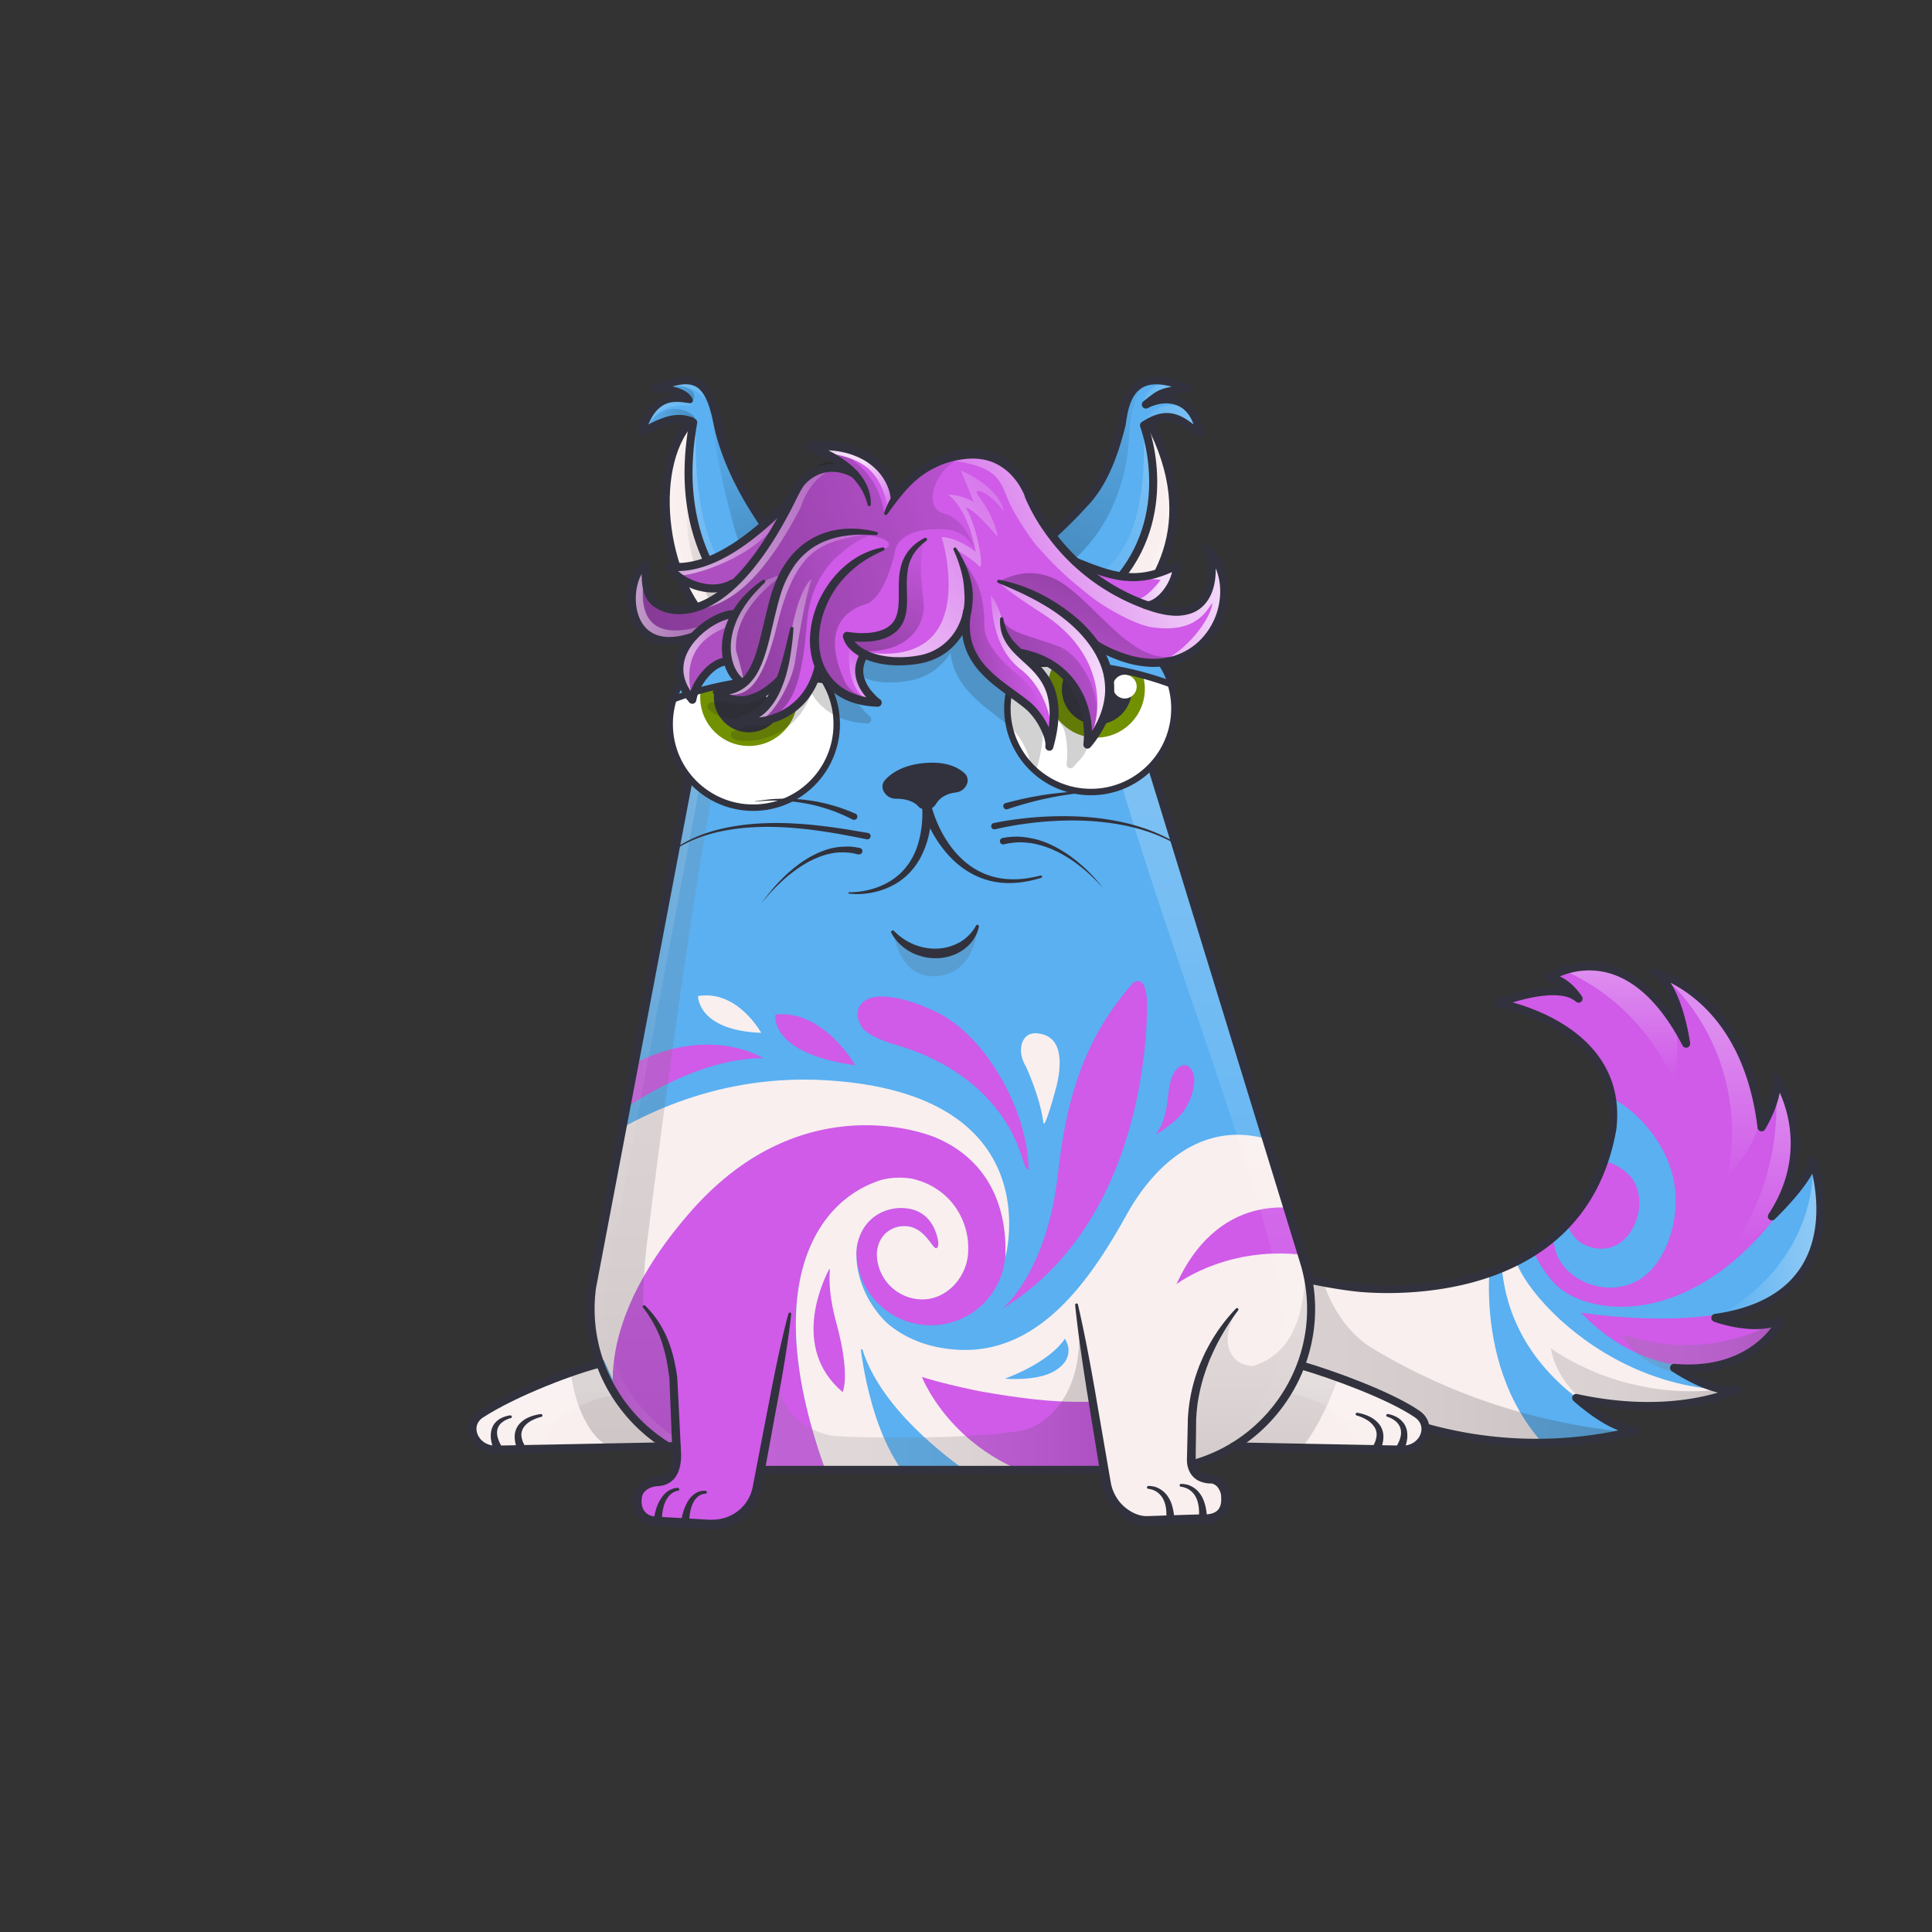
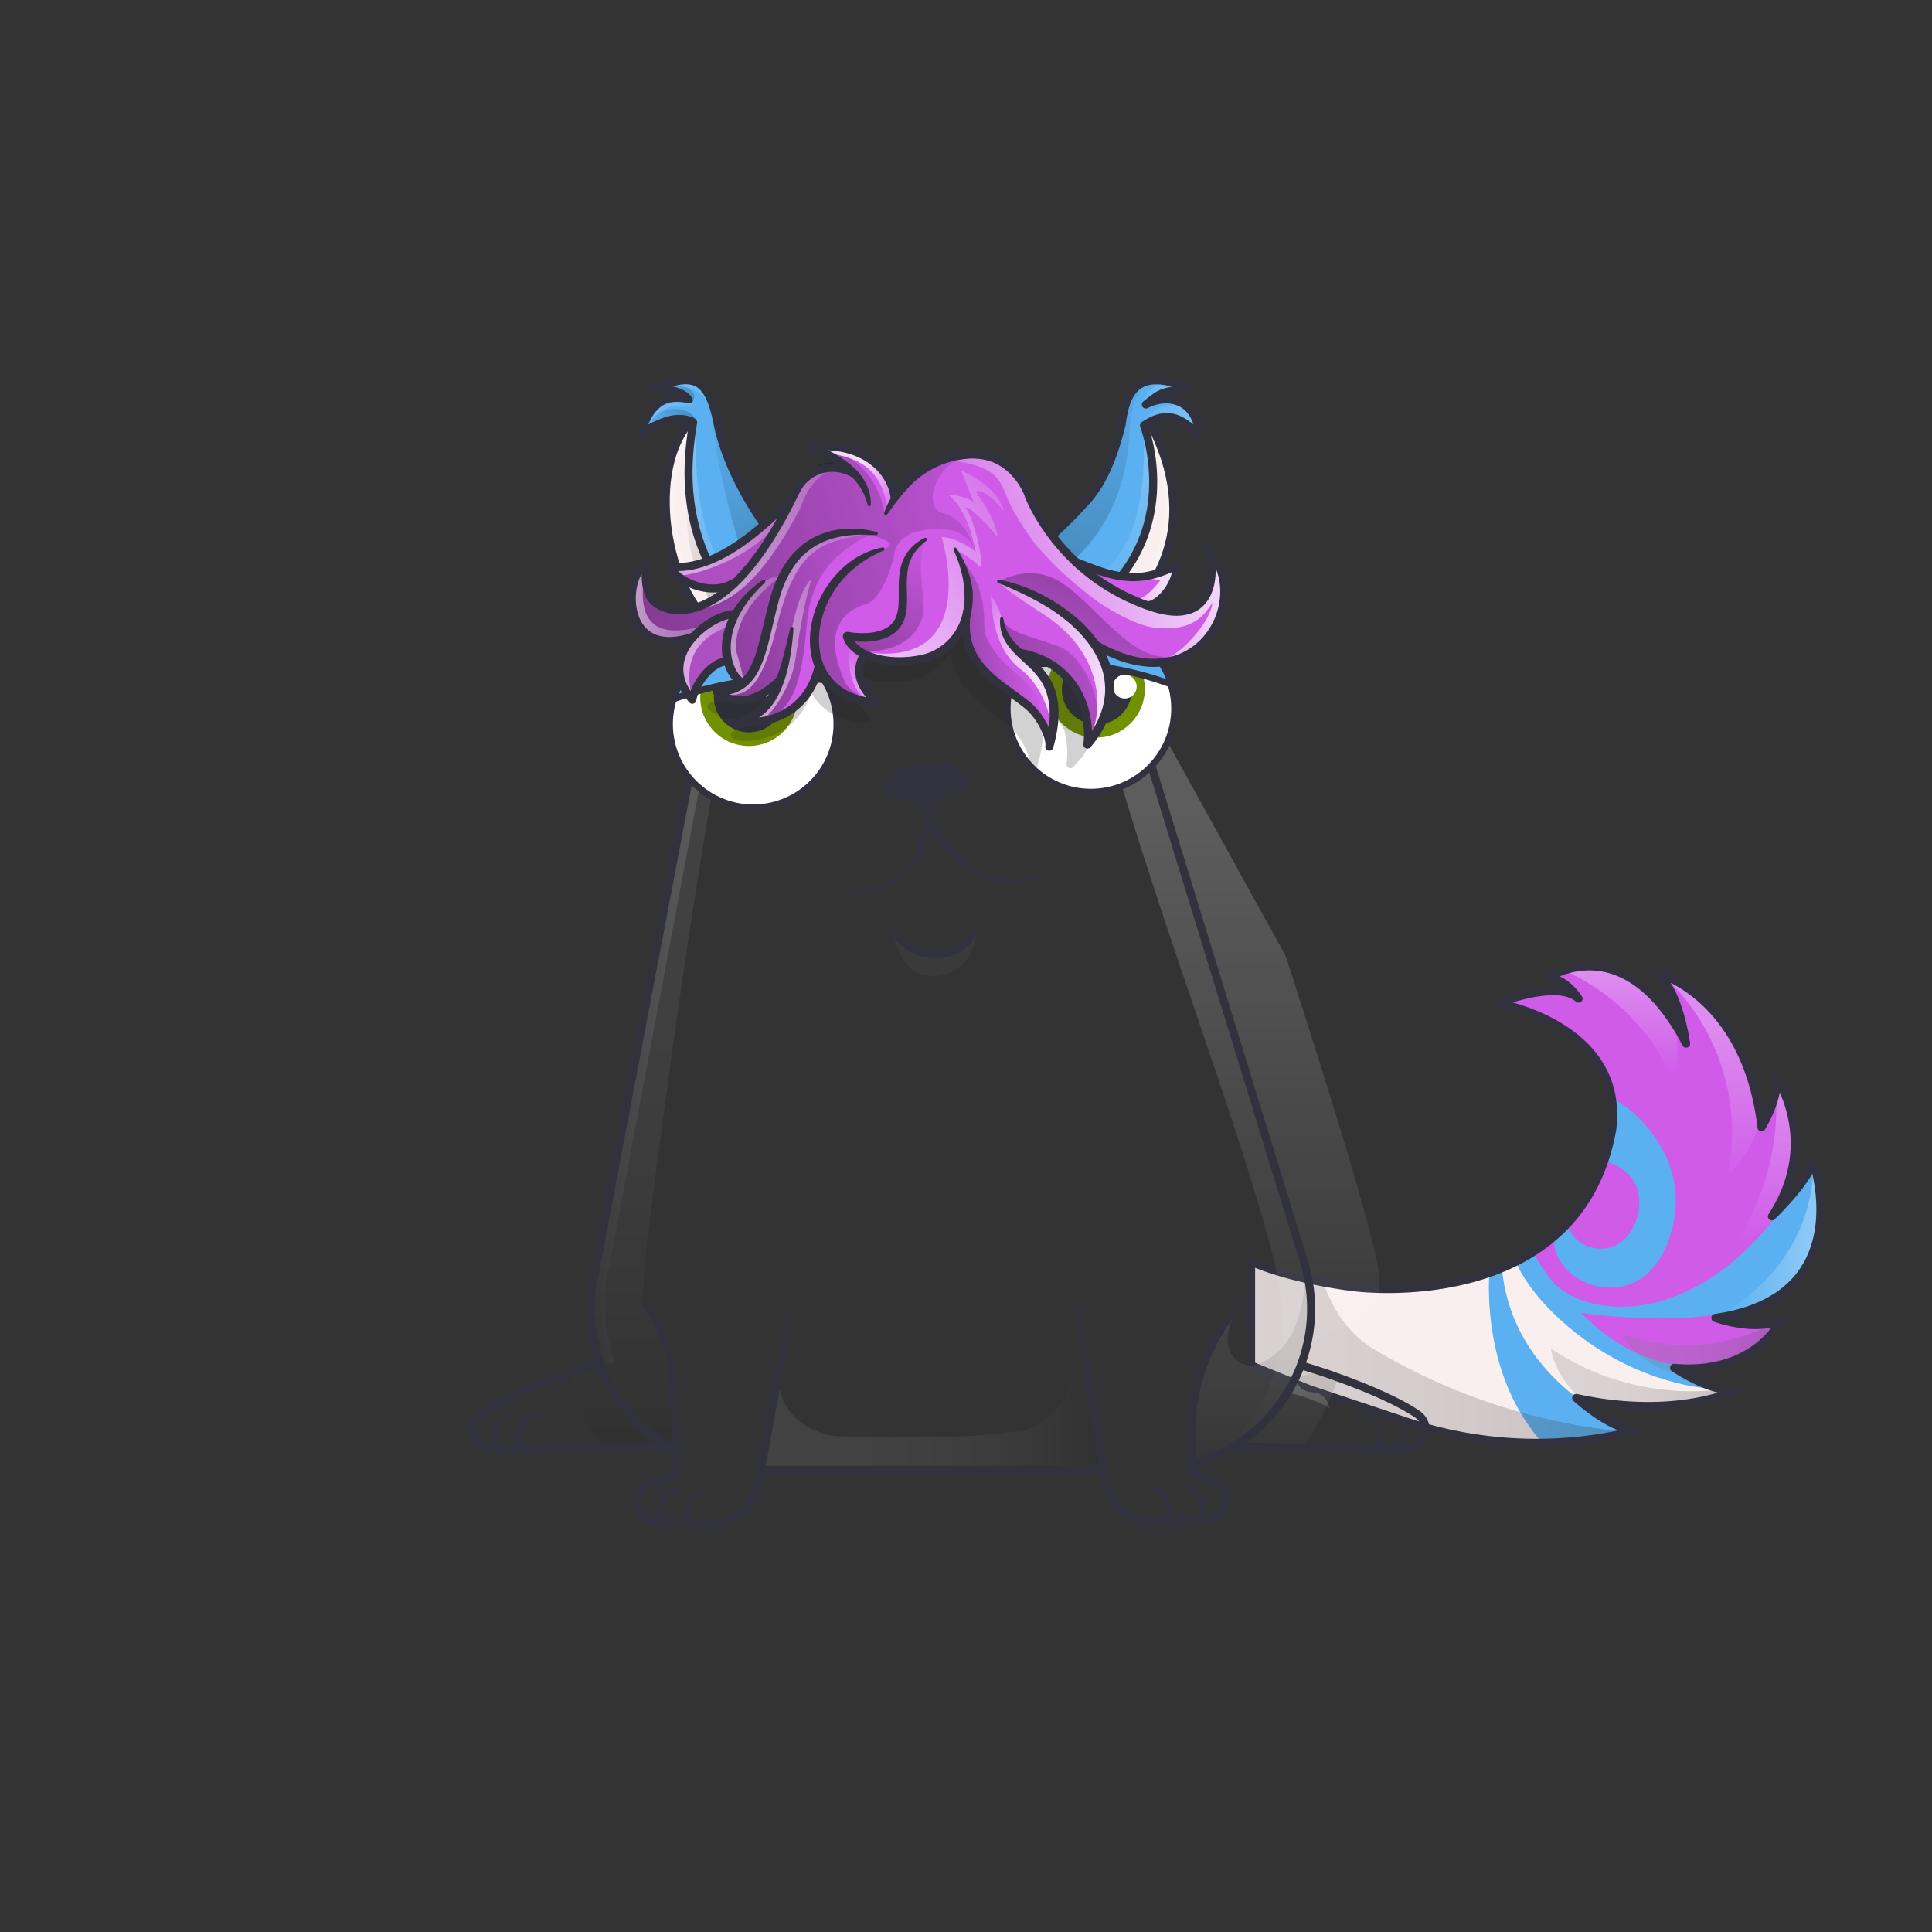
<svg xmlns="http://www.w3.org/2000/svg" xmlns:xlink="http://www.w3.org/1999/xlink" viewBox="0 0 3000 3000">
  <rect x="0" y="0" width="3000" height="3000" fill="#333333" stroke="none" />
  <g id="item_j" />
  <g id="item_i" />
  <g clip-path="url(#kittyClipPath)">
    <g>
      <g id="tailFur">
        <clipPath id="tailFurClipPath">
          <path d="M1942.6 1959.2c69 30 162.4 39.9 162.4 39.9s347.1 45 398.6-246c19.5-161.9-177.1-195.4-177.1-195.4s91.8-36.7 124.7-7c0 0-18.5-30.3-46.3-32.7 0 0 118.2-79.9 213.3 102.6 0 0-12.3-93-50.5-111.6 0 0 142.5 32.6 167.6 241.5 0 0 26.3-41.6 23.4-76.4 0 0 67.9 99.8-7.3 214.7 0 0 58.9-56.3 63.7-86.5 0 0 73.9 212.1-151.5 244.1 0 0 61.2 22.9 101.8 3.3 0 0-39.1 85.3-165.9 74.3 0 0 61.7 42.1 99.3 33.5 0 0-93.2 47.7-251.3 13.2 0 0 53.6 49.5 93.2 50.5l-10.5 2.6a635.5 635.5 0 0 1-345.6-16.1l-151-50.4-90.9-37.1v-161z" fill="none" stroke="#31323d" stroke-linecap="round" stroke-linejoin="round" stroke-width="12.5" />
        </clipPath>
        <g clip-path="url(#tailFurClipPath)">
          <path fill="#5ab0f1" d="M1904.7 1480.6H2843.7V2246.17H1904.7z" />
          <path fill="#f9efef" d="M3315.4,2187.9c-11.8,3.7-349.2,202.1-738.1,52.7-354.4-136.2-222.5-421.8-222.5-421.8l-.4,1.2c-16.6,54.6-16.3,105.9,3.3,147.6,42.2,89.3,268.2,292.8,553.4,130,191.2-109.2,252.1-215.2,271.3-276.1l4.2,64.3,241.4,8.8Z" />
          <path fill="#cf5be8" d="M2843.5,1744.8c-153.3,334.3-377.3,309.3-432.7,244.9-43.9-51.1-53.9-109.2-11.2-151.9,40.1-40.1,93.5-49.7,129.6-13.6s8.6,118.9-46.5,114.6-54.1-64.7-54.1-64.7c-60.9,93.2,66.7,164.1,131.4,101.7a107.9,107.9,0,0,0,20.1-26.2h0s65.1-103.9-28.8-206.7c-90-98.6-240.4-60.7-334.8-34.2s-220.6,19.1-256.7-131.5c0,0-67-163.2-57.6-172.6s212-197.2,484.3-90.2c16.6,6.6,40.3-87.4,55.7-92.8,33.1,18.3,60.8,58.1,83.8,83.8l105.1,105.1,234.4,234.4Z" />
          <path fill="#cf5be8" d="M2791.4,2086.3s-186.6,109.2-336.6-48.2c0,0,248.7,41.4,333.4-50.6,0,0,14.7-26.9,51,16C2872.8,2043.2,2791.4,2086.3,2791.4,2086.3Z" />
          <path fill="#f9efef" d="M2316.2,1939.5s-40,222,126,344c0,0-560-150-562-156s6-226,12-224S2316.2,1939.5,2316.2,1939.5Z" />
          <defs>
            <clipPath id="tailShadowClipPath">
              <path d="M1942.6 1959.2c69 30 162.4 39.9 162.4 39.9s347.1 45 398.6-246c19.5-161.9-177.1-195.4-177.1-195.4s91.8-36.7 124.7-7c0 0-18.5-30.3-46.3-32.7 0 0 118.2-79.9 213.3 102.6 0 0-12.3-93-50.5-111.6 0 0 142.5 32.6 167.6 241.5 0 0 26.3-41.6 23.4-76.4 0 0 67.9 99.8-7.3 214.7 0 0 58.9-56.3 63.7-86.5 0 0 73.9 212.1-151.5 244.1 0 0 61.2 22.9 101.8 3.3 0 0-39.1 85.3-165.9 74.3 0 0 61.7 42.1 99.3 33.5 0 0-93.2 47.7-251.3 13.2 0 0 53.6 49.5 93.2 50.5l-10.5 2.6a635.5 635.5 0 0 1-345.6-16.1l-151-50.4-90.9-37.1v-161z" fill="none" />
            </clipPath>
            <linearGradient id="tailShadowGradient" x1="2504.56" y1="1675.22" x2="2504.56" y2="1448.67" gradientUnits="userSpaceOnUse">
              <stop offset="0" stop-color="#fff" stop-opacity="0" />
              <stop offset=".72" stop-color="#fff" />
            </linearGradient>
            <linearGradient id="tailShadowGradient2" x1="1665.26" y1="2120.22" x2="2549.1" y2="2120.22" gradientUnits="userSpaceOnUse">
              <stop offset="0" stop-color="gray" />
              <stop offset=".27" stop-color="#7d7d7d" />
              <stop offset=".46" stop-color="#747474" />
              <stop offset=".64" stop-color="#646464" />
              <stop offset=".8" stop-color="#4d4d4d" />
              <stop offset=".95" stop-color="#303030" />
              <stop offset="1" stop-color="#242424" />
            </linearGradient>
            <linearGradient id="tailShadowGradient3" x1="2662.04" y1="1821.69" x2="2662.04" y2="1468.7" gradientTransform="translate(-13.43 21.89)" href="#tailShadowGradient" xlink:href="#tailShadowGradient" />
            <linearGradient id="tailShadowGradient4" x1="2752.98" y1="1933.56" x2="2752.98" y2="1592.06" href="#tailShadowGradient" xlink:href="#tailShadowGradient" />
            <linearGradient id="tailShadowGradient5" x1="2521.14" y1="2094.95" x2="2807.7" y2="2094.95" href="#tailShadowGradient2" xlink:href="#tailShadowGradient2" />
            <linearGradient id="tailShadowGradient6" x1="2408.12" y1="2162.15" x2="2697.59" y2="2162.15" href="#tailShadowGradient2" xlink:href="#tailShadowGradient2" />
            <linearGradient id="tailShadowGradient7" x1="2671.02" y1="1930.16" x2="2859.95" y2="1930.16" href="#tailShadowGradient" xlink:href="#tailShadowGradient" />
          </defs>
          <g clip-path="url(#tailShadowClipPath)" style="mix-blend-mode:overlay">
            <path d="M2413.6 1500.9c80.6 30.4 147.9 94.3 182.8 173a2.2 2.2 0 0 0 4.3-.5c6.2-37.6 5.3-76.7-6.4-112.9-12.5-38.6-37.8-73.7-73-93.9s-80.2-24.3-116.8-6.8" opacity=".3" fill="url(#tailShadowGradient)" style="mix-blend-mode:overlay" />
            <path d="M2580.5 1513.8c84.8 73.9 125.3 194.9 102.9 305a2.2 2.2 0 0 0 3.8 2c45.1-46.5 63.1-116.4 52.8-180.6-10.7-66.7-49.6-127-100.5-171.4" opacity=".3" fill="url(#tailShadowGradient3)" style="mix-blend-mode:overlay" />
            <path d="M2756.9 1685.6c7.6 85.4-14.8 173.1-62.2 244.5a2.3 2.3 0 0 0 2.7 3.3c60.4-22.7 101.8-84 111.5-148.1 10.1-66.3-9.7-134.4-41.9-193.3" opacity=".3" fill="url(#tailShadowGradient4)" style="mix-blend-mode:overlay" />
            <path d="M2815.2 1815.5c-.8 48.4-17 96.2-44.3 136.2-25.2 36.9-59.6 67.2-98.7 89a2.3 2.3 0 0 0 1.3 4.2 740 740 0 0 0 74.9-11.4c13.9-2.8 27.8-6.1 40.6-12.4 34.4-16.8 55.5-52.8 68.3-88.9 3.1-8.6 4.9-20.1-2.7-25.1" opacity=".3" fill="url(#tailShadowGradient7)" style="mix-blend-mode:overlay" />
          </g>
          <g clip-path="url(#tailShadowClipPath)" style="mix-blend-mode:multiply">
            <path d="M2042 1944.9c13.2 65.6 41.6 120.5 90.7 149.8 128.8 76.8 266.9 119.3 416.4 131.2.7 41.4-25.3 79.9-59.4 103.5s-75.3 34.3-116.1 41.5c-194.7 34.1-402.2-7.1-567.5-115.6-56.1-36.8-109.5-84.1-131.1-147.6-20.8-61.3-7.3-133.1 34.4-182.6s110.1-75.1 174.1-64.9" opacity=".25" fill="url(#tailShadowGradient2)" style="mix-blend-mode:multiply" />
            <path d="M2753.1 2055.2c-69.5 37.1-154.5 43.8-229 18.1a2.3 2.3 0 0 0-2.7 3.2c9.8 17.9 26.3 31.7 44.4 41.3 19.8 10.5 41.6 16.6 63.2 22.4 28.7 7.7 58 15.1 87.7 13.7s60.3-13 77.9-36.9 18.3-61.1-3.5-81.3" opacity=".25" fill="url(#tailShadowGradient5)" style="mix-blend-mode:multiply" />
            <path d="M2672.3 2157.6c-91.9 11.2-187.6-11.9-264.2-63.8 7.8 45.4 43.4 81.8 83.4 104.6 52.2 29.8 116.2 41.3 173.8 24.1 13.9-4.2 29-11.8 32.3-25.9" opacity=".25" fill="url(#tailShadowGradient6)" style="mix-blend-mode:multiply" />
          </g>
        </g>
      </g>
    </g>
    <g id="tail">
      <path d="M1942.6 1959.2c69 30 162.4 39.9 162.4 39.9s347.1 45 398.6-246c19.5-161.9-177.1-195.4-177.1-195.4s91.8-36.7 124.7-7c0 0-18.5-30.3-46.3-32.7 0 0 118.2-79.9 213.3 102.6 0 0-12.3-93-50.5-111.6 0 0 142.5 32.6 167.6 241.5 0 0 26.3-41.6 23.4-76.4 0 0 67.9 99.8-7.3 214.7 0 0 58.9-56.3 63.7-86.5 0 0 73.9 212.1-151.5 244.1 0 0 61.2 22.9 101.8 3.3 0 0-39.1 85.3-165.9 74.3 0 0 61.7 42.1 99.3 33.5 0 0-93.2 47.7-251.3 13.2 0 0 53.6 49.5 93.2 50.5l-10.5 2.6a635.5 635.5 0 0 1-345.6-16.1l-151-50.4-90.9-37.1v-161z" fill="none" stroke="#31323d" stroke-linecap="round" stroke-linejoin="round" stroke-width="12.5" />
    </g>
  </g>
  <g id="item_h" />
  <g clip-path="url(#kittyClipPath)">
    <g>
      <g id="bodyFur">
        <g>
          <defs>
            <clipPath id="furClipPath">
-               <path fill="none" d="M1117.6,979.2a240.6,240.6,0,0,0-15.5,59L919.2,1999.6a248.6,248.6,0,0,0,12.7,117.6l-.6.2c-38.1,9.1-130.5,43.4-184.5,78.3-26.5,17.1-10.1,55.9,23.2,55.3l266.9-5.2h0c4.5,2.7,9.1,5.4,13.8,7.9v3.3c.4,23.3-6.6,42.4-29.9,43.5-15.6.8-28.2,9.9-30.7,21.1-4.7,21.5,5.9,38.9,27.3,40.4l84.2,5c26.5,1.6,51.9-11.3,65.4-34.1a72.2,72.2,0,0,0,8.8-23.9l5-26.6h533.6l3.4,20.7a71.6,71.6,0,0,0,43.2,54.3,52.6,52.6,0,0,0,22.2,3.9l91.9-3c22-2.2,30.1-15.7,27.8-36.9-.7-7-6.2-24.5-24.4-25.6-15.8-.8-25.3-8.6-28.1-21.9h0a243.5,243.5,0,0,0,65.3-28l261.5,5.1c33.3.6,49.3-37.5,23.2-55.3-43-29.4-132.4-61.7-179.8-75.5l-.8-.3a247.8,247.8,0,0,0,6.4-155.8L1731.1,1004a267.2,267.2,0,0,0-10.3-27.9s34.7-20.6,56.7-54,59.3-92.6,39.3-170.6-31.3-97.4-31.3-97.4,32-22.6,76,18c0,0,0-69.3-81.3-46,0,0,23.3-25.3,61.3-22,6-9.7-90.7-42-98.7,46-8,56.7-50.9,130.1-75.3,149.4l-52.7,51.3c-12,3.3-15.3-.7-31.6-7.1a240.1,240.1,0,0,0-84-15.1H1341a240.2,240.2,0,0,0-120,32s-94.2-115.1-107.5-207.8-75.3-56-92-52c0,0,38.7,4,46,18.7,0,0-44-16-70,47.3,0,0,46.7-28.7,76.7-13.3,0,0-39.4,30-40.7,105.3S1053.7,943,1117.6,979.2Z" />
-             </clipPath>
+               </clipPath>
            <linearGradient id="furClipPath__b" x1="1844.99" x2="1844.99" y1="2256.39" y2="835.98" gradientUnits="userSpaceOnUse">
              <stop offset="0" stop-color="#fff" stop-opacity="0" />
              <stop offset=".72" stop-color="#fff" />
            </linearGradient>
            <linearGradient id="furClipPath__a" x1="1759.91" x2="1826.55" y1="647.85" y2="590.41" gradientUnits="userSpaceOnUse">
              <stop offset="0" stop-color="#fff" stop-opacity="0" />
              <stop offset="1" stop-color="#fff" />
            </linearGradient>
            <linearGradient id="furClipPath__d" x1="1770.12" x2="1854.37" y1="679.19" y2="640.89" xlink:href="#furClipPath__a" />
            <linearGradient id="furClipPath__e" x1="2116.32" x2="2116.32" y1="2248.97" y2="2113.28" xlink:href="#furClipPath__b" />
            <linearGradient id="furClipPath__f" x1="1044.74" x2="1044.74" y1="2253.08" y2="2117.39" gradientTransform="matrix(-1, 0, 0, 1, 1878.82, 0)" xlink:href="#furClipPath__b" />
            <linearGradient id="furClipPath__g" x1="916.62" x2="1280" y1="1544.97" y2="1544.97" xlink:href="#furClipPath__b" />
            <linearGradient id="furClipPath__h" x1="1699.49" x2="1827.4" y1="1019.88" y2="682.1" xlink:href="#furClipPath__a" />
            <linearGradient id="furClipPath__i" x1="1675.51" x2="1803.43" y1="1019.22" y2="678.09" xlink:href="#furClipPath__a" />
            <linearGradient id="furClipPath__j" x1="1167.22" x2="1029.35" y1="1060.01" y2="675.12" xlink:href="#furClipPath__a" />
            <linearGradient id="furClipPath__k" x1="1227.83" x2="1063.53" y1="977.08" y2="727.76" xlink:href="#furClipPath__a" />
            <linearGradient id="furClipPath__l" x1="1131" x2="991.98" y1="596.71" y2="654.16" xlink:href="#furClipPath__a" />
            <linearGradient id="furClipPath__m" x1="1141.12" x2="1044.46" y1="607.34" y2="606.08" xlink:href="#furClipPath__a" />
          </defs>
          <g>
            <g clip-path="url(#furClipPath)">
              <path style="mix-blend-mode:overlay" fill="url(#furClipPath__b)" d="M1547.8,836.6s70.1,33.6,92.1,64.9,44.1,86.3,65.6,180.9c58.9,258.7,229.4,683.2,275.5,888s-92.3,286-92.3,286l61.1-35.5s63-74.8,72.5-107.6c20.8-71.9,139-33,117.2-147.7-31.7-166.5-305.7-970.4-305.7-970.4s-94.6,29-111.4-17.2c-7.1-19.6-29.9-44.6-39.7-62.1-20.7-36.8-73.2-64.7-124.2-79.9Z" opacity=".6" />
              <path style="mix-blend-mode:overlay" fill="url(#furClipPath__a)" d="M1838.2,600.3c-35.5-15.4-60,3-63.9,29.8a80.2,80.2,0,0,0,19.9-12.3l22.3-11.5Z" opacity=".6" />
              <path style="mix-blend-mode:overlay" fill="url(#furClipPath__d)" d="M1850.6,640c-21.7-16.8-57.2-16.7-77.8,18.4,12.2-2.7,30.6-9.2,30.6-9.2l21.2.2,38,20.3Z" opacity=".6" />
              <path style="mix-blend-mode:overlay" fill="url(#furClipPath__e)" d="M1999.2,2162.4s113.2,21.1,98.3,83.6l92.7,3,43.3-6.5-4.3-68.5-206.9-60.7Z" opacity=".6" />
              <path style="mix-blend-mode:overlay" fill="url(#furClipPath__f)" d="M951.2,2166.5s-113.2,21.1-98.3,83.6l-92.7,3-43.3-6.5,4.3-68.5,206.9-60.7Z" opacity=".6" />
              <path style="mix-blend-mode:overlay" fill="url(#furClipPath__g)" d="M1124.3,1019.4,948.2,1954.5s-53.6,175,102.2,279l.3,20.1s-124.6-57.2-133.6-215.2,100.1-603.9,100.1-603.9l81.8-433.1s88.4-169.6,181-165C1280,836.4,1139.2,940,1124.3,1019.4Z" opacity=".6" />
              <path style="mix-blend-mode:overlay" fill="url(#furClipPath__h)" d="M1782,667.7c10.2,28.9,83.5,178.4-67,294.5-5,4.1,8,17.9,8,17.9l47.3-47.7s27-34.5,35.3-58.8,42.8-84.9-16.1-209Z" opacity=".6" />
              <path style="mix-blend-mode:overlay" fill="url(#furClipPath__i)" d="M1687.5,910.1c39.2-34.3,94.1-63.6,88.6-242.7,7.2,30.1,14,73,14,73s-2.3,77.7-19.7,106.4-47.4,75.7-65.4,84.6C1697,921.9,1687.5,910.1,1687.5,910.1Z" opacity=".6" />
              <path style="mix-blend-mode:overlay" fill="url(#furClipPath__j)" d="M1076.8,662.2c-20.2,37.6-68.2,182.5,40.5,304.6l-1.8,4.4s-10.9.7-21-11.6-61-90.3-59.6-154.4,1.4-99.9,30.9-137.9C1072.5,661,1076.8,662.2,1076.8,662.2Z" opacity=".6" />
              <path style="mix-blend-mode:overlay" fill="url(#furClipPath__k)" d="M1149.5,913.8c-32.2-32.3-74.8-92.2-68.6-259.2-5.3,16.1-12.7,101.6-12.7,101.6s17.8,128.1,60.7,165.4c3.6,4.9,11.1,4.7,11.1,4.7Z" opacity=".6" />
              <path style="mix-blend-mode:overlay" fill="url(#furClipPath__l)" d="M1004.7,662.6c11.6-20.1,28.2-37.1,73-32.5-10.2-9.1-35.6-10.4-35.6-10.4l-27,14.1-13,27.9Z" opacity=".6" />
              <path style="mix-blend-mode:overlay" fill="url(#furClipPath__m)" d="M1040.3,601.5c21.9-6.8,42.9,3.8,57.4,20.5,0,0-6.7-28-19.1-30.3s-41.9,4.2-41.9,4.2Z" opacity=".6" />
            </g>
          </g>
        </g>
        <g id="bodyFur">
          <g clip-path="url(#furClipPath)">
            <path fill="#5ab0f1" d="M0 0H3000V3000H0z" />
            <path fill="#5ab0f1" d="M731.9 563.3H2241.3V2387.39H731.9z" />
            <path fill="#cf5be8" d="M1603.3,850.4l50.9,36.4,49.3,52.7,49.3,76.6,38.9,63.3c5.2-8.1,1193.7-742.5,1192.5-747.9-2-8.7,0-319.9,0-319.9H1959.8Z" />
            <path fill="#f9efef" d="M1222.2 859.5L818 11.6 18.2 11.6 18.2 914.8 1064.2 1091.3 1103 1001.3 1131.2 944.4 1156 914.8 1194.3 879.5 1222.2 859.5z" />
            <path fill="#cf5be8" d="M921.2,1757.1s133.4-114,263.9-114c0,0-109.5-70.5-259.4,46.5S888.2,1779.6,921.2,1757.1Z" />
            <path fill="#f9efef" d="M1083.9,1546.7s-1.2,53.2,98.1,57.1C1182,1603.8,1145.1,1536.3,1083.9,1546.7Z" />
            <path fill="#cf5be8" d="M1204.2,1575.3s-11.7,60.1,124,78.9C1328.2,1654.2,1279.1,1567.5,1204.2,1575.3Z" />
            <path fill="#f9efef" d="M759,1925.4c7.5-6.1,198.6-267.2,523.5-248,350.3,20.7,278.5,275.1,278.5,275.1h-.1c-3.2-45-20.8-110.8-46.7-136-55.8-54-272.5-132.9-435,60.9-111.4,132.7-123.6,230.2-120.5,280.5l-21.2-46.2L759,2173.6Z" />
            <path fill="#cf5be8" d="M1285.4,2292.5c-106.3-286.2-23.7-420.8,76.7-456.1,0,0,20.6-8.9,52.8-4,11.3,2.6,19.1,5.5,22.1,6.9,51.3,22.6,66.4,68.7,65.7,98.7v3.3c0,39.2-31.1,75.9-70.2,75.9a70.2,70.2,0,0,1-70.5-70.6,51.7,51.7,0,0,1,1-8.3c5.8-25.6,26-34.1,40.9-34.1a34.1,34.1,0,0,1,8.5.9h.8c25.2,6.1,35.2,34.4,40.8,33.3s2.4-15.3,2.4-15.3c-8.3-34.6-31-47.8-57.8-47.8-24.2,0-58.1,13.9-67.6,55.6a104.6,104.6,0,0,0-1.3,14.6,115.8,115.8,0,0,0,231.5,0v-1.2c1.2-48.8-12.2-136.7-107.6-177.6-23.3-10-213.2-77.1-381.3,114.9-113.4,129.4-123.6,227.6-120.5,277.4,0,0,16.1,42.1,94.8,94.6l-108.4,58.9s2.4,61.9,0,64.3,346,0,346,0v-84.4" />
            <path fill="#cf5be8" d="M1349.8,1550.3s30.1-14.6,104.8,21.4,141.6,151.1,142.5,243.9c0,0-2.6,5.1-8.6-13.8S1553.3,1673,1397,1624.1c0,0-43.5-11-56.6-26.6C1329.2,1584.1,1325.5,1560.1,1349.8,1550.3Z" />
            <path fill="#f9efef" d="M1592.8,1655.5s22.1,47.1,27.4,88c1.5,11.8,18.4-48.2,20.9-59.2,4.5-19.8,15.2-76.1-30.9-79.8C1584.3,1602.3,1579,1634.2,1592.8,1655.5Z" />
            <path fill="#cf5be8" d="M1842.2,1654.1s-23.4-5.3-28,44.7-19.8,62.1-19.8,62.1,5.9-1.7,13.1-7.4c10.9-8.9,34.7-21.4,44.7-59.4C1861,1660.5,1842.2,1654.1,1842.2,1654.1Z" />
            <path fill="#f9efef" d="M1273.9,2259.9c3.5,10.6,7.3,21.5,11.5,32.6l51.8,94.9h480c34.4,1.9,82.2,10.5,118.5,0,7.1-14.7-42.6-97.9-26.2-105,268.2-116.9,278.7-392.9,278.7-406.2s-162.7-81.3-162.7-81.3c-132-81-226.5,3-274.5,88.5s-127.7,218.7-261,212.6c-50.6-2.3-86.4-19.6-111.5-40.6,0,0-48.8-41.7-48.8-109.5h0v-.2a78.3,78.3,0,0,1,1.6-14.2c9.5-41.7,43.1-55.7,67.4-55.7,26.7,0,49,12.8,57.3,47.3,0,0,3.4,14-2.2,15.1s-15.3-27.2-40.5-33.3h0a41.7,41.7,0,0,0-9.4-1c-14.9,0-35.5,8.6-41.3,34.1a48.1,48.1,0,0,0-1,8.7,70.9,70.9,0,0,0,70.9,71c39.2,0,70.9-37.1,70.9-76.3V1938c.7-30-14.7-78.3-65.9-100.9a134.9,134.9,0,0,0-22.1-7c-32.3-4.8-52.8,4.1-52.8,4.1-96.5,33.9-177,161.7-88.8,425.6" />
            <path fill="#cf5be8" d="M1556,2032.5s69.7-54.1,87.2-213c14.3-131.1,49-217,116-293,0,0,23-20,22,41S1766.2,1904,1556,2032.5Z" />
            <path fill="#cf5be8" d="M1287.2,1971.4c-9.1,17.7-59.7,121.6,21.2,190.2,0,0,12.7-25-9.6-106.8-14.5-53.2-10-78.7-10.3-83.3C1288.4,1970.1,1287.9,1970.2,1287.2,1971.4Z" />
            <path fill="#5ab0f1" d="M1336.9,2097.1c6.1,45.9,32.6,203.1,128.3,238.9h116.5s-199.5-105.4-242.1-239.2C1338.8,2094.3,1336.5,2094.4,1336.9,2097.1Z" />
            <path fill="#cf5be8" d="M1695.5,2177.5c-10.7-3.3-46,6-175.3-17.4,0,0-50.7-10-88.7-22,0,0,64,166,283,171.6Z" />
            <path fill="#cf5be8" d="M2030.2,1880.1s-132.3-42.1-203.4,114c0,0,88.3-68.2,222.2-41.5,0,0,46.1,11.2,52.6-23.8C2107.5,1896.3,2030.2,1880.1,2030.2,1880.1Z" />
            <path fill="#5ab0f1" d="M1560.2,2140.8s67.3-23.2,93.3-62c0,0,20,27.4-14.7,49.3C1611.5,2145.5,1560.2,2140.8,1560.2,2140.8Z" />
            <path fill="#f9efef" d="M920.7,2083.5s21.9,128,127.9,164.8v13.9H729.3V2163Z" />
            <path fill="#f9efef" d="M2030.9,2083.5s-21.9,128-127.9,164.8v13.9h319.3V2163Z" />
          </g>
        </g>
        <g>
          <g>
            <path fill="#5ab0f1" d="M1217.2,857.5c-12.6-13.7-82.9-101-100.7-189.5-13.2-88.5-46.9-89.8-97.4-64.1,19.5.8,40.3-1.9,48.4,17.1-4.1-.6-54.5-17.3-69.8,49.5,26-12.5,55.9-27.6,78.8-14.6,6.4,15.5-49.7,119.8,59,276.9C1177,871.6,1217.2,857.5,1217.2,857.5Z" />
            <path fill="#f9efef" d="M1134.3,935.4c-28.3-46.8-81.5-113.3-57.5-273.2-6-5.5-55.7,33.5-37,168.4,23.7,122.6,73.4,147.2,75.7,140.6S1128,944.9,1134.3,935.4Z" />
            <path fill="#5ab0f1" d="M1624.9,837.5c34.7-29.8,91.7-69.5,117.2-181.6,4.6-101.7,96.1-55.6,96.1-55.6s-37.8,6-53.9,26.7c15.7-6,61.7-19.5,78.3,42.7-19.3-12.1-52.3-38.9-85.2-8.2,6.3,24.9,55.4,164.9-75.4,266.6-14.9-22-45.9-55-83.9-75.9-1.1-2-6.2-2.8-4.9-4.1C1621.1,839.4,1624.9,837.5,1624.9,837.5Z" />
            <path fill="#f9efef" d="M1704.9,933.8c-2.9-1,137.3-103.5,75.9-267,7.4-10.6,14.2,7.8,19.4,21.3S1879,858.9,1726.1,972C1722.1,960.1,1706.7,934.3,1704.9,933.8Z" />
          </g>
        </g>
      </g>
    </g>
    <g id="shadow" style="mix-blend-mode:multiply">
      <defs>
        <clipPath id="shadow__d">
          <path fill="none" d="M1117.6,979.2a240.6,240.6,0,0,0-15.5,59L919.2,1999.6a248.6,248.6,0,0,0,12.7,117.6l-.6.2c-38.1,9.1-130.5,43.4-184.5,78.3-26.5,17.1-10.1,55.9,23.2,55.3l266.9-5.2h0c4.5,2.7,9.1,5.4,13.8,7.9v3.3c.4,23.3-6.6,42.4-29.9,43.5-15.6.8-28.2,9.9-30.7,21.1-4.7,21.5,5.9,38.9,27.3,40.4l84.2,5c26.5,1.6,51.9-11.3,65.4-34.1a72.2,72.2,0,0,0,8.8-23.9l5-26.6h533.6l3.4,20.7a71.6,71.6,0,0,0,43.2,54.3,52.6,52.6,0,0,0,22.2,3.9l91.9-3c22-2.2,30.1-15.7,27.8-36.9-.7-7-6.2-24.5-24.4-25.6-15.8-.8-25.3-8.6-28.1-21.9h0a243.5,243.5,0,0,0,65.3-28l261.5,5.1c33.3.6,49.3-37.5,23.2-55.3-43-29.4-132.4-61.7-179.8-75.5l-.8-.3a247.8,247.8,0,0,0,6.4-155.8L1731.1,1004a267.2,267.2,0,0,0-10.3-27.9s34.7-20.6,56.7-54,59.3-92.6,39.3-170.6-31.3-97.4-31.3-97.4,32-22.6,76,18c0,0,0-69.3-81.3-46,0,0,23.3-25.3,61.3-22,6-9.7-90.7-42-98.7,46-8,56.7-50.9,130.1-75.3,149.4l-52.7,51.3c-12,3.3-15.3-.7-31.6-7.1a240.1,240.1,0,0,0-84-15.1H1341a240.2,240.2,0,0,0-120,32s-94.2-115.1-107.5-207.8-75.3-56-92-52c0,0,38.7,4,46,18.7,0,0-44-16-70,47.3,0,0,46.7-28.7,76.7-13.3,0,0-39.4,30-40.7,105.3S1053.7,943,1117.6,979.2Z" />
        </clipPath>
        <linearGradient id="shadow__a" x1="1180.91" x2="1714.46" y1="2153.98" y2="2153.98" gradientUnits="userSpaceOnUse">
          <stop offset="0" stop-color="gray" />
          <stop offset=".27" stop-color="#7d7d7d" />
          <stop offset=".46" stop-color="#747474" />
          <stop offset=".64" stop-color="#646464" />
          <stop offset=".8" stop-color="#4d4d4d" />
          <stop offset=".95" stop-color="#303030" />
          <stop offset="1" stop-color="#242424" />
        </linearGradient>
        <linearGradient id="shadow__e" x1="1028.58" x2="1028.58" y1="855.47" y2="2254.41" xlink:href="#shadow__a" />
        <linearGradient id="shadow__f" x1="1971.82" x2="1971.82" y1="1970.17" y2="2305.13" xlink:href="#shadow__a" />
        <linearGradient id="shadow__c" x1="1110.61" x2="1188.06" y1="620.08" y2="876.33" gradientUnits="userSpaceOnUse">
          <stop offset=".03" stop-opacity="0" />
          <stop offset="1" />
        </linearGradient>
        <linearGradient id="shadow__b" x1="997.55" x2="1077.72" y1="656.63" y2="642.08" gradientUnits="userSpaceOnUse">
          <stop offset="0" stop-opacity="0" />
          <stop offset="1" />
        </linearGradient>
        <linearGradient id="shadow__g" x1="1029.67" x2="1080.86" y1="589.98" y2="619" xlink:href="#shadow__b" />
        <linearGradient id="shadow__h" x1="1060.14" x2="1123.73" y1="768.9" y2="960.42" xlink:href="#shadow__b" />
        <linearGradient id="shadow__i" x1="1779.26" x2="1649.43" y1="529.81" y2="866.44" xlink:href="#shadow__c" />
      </defs>
      <g>
        <g clip-path="url(#shadow__d)">
          <path style="mix-blend-mode:multiply" fill="url(#shadow__a)" d="M1213.2,2110.7c-22.2,91.7,60.8,117.5,83.2,119.1,41.2,3.1,203.6,5.7,287.8-7.9,43.7-7,109.2-65.4,87.3-196.3l43,256.8H1180.9Z" opacity=".2" />
          <path style="mix-blend-mode:multiply" fill="url(#shadow__e)" d="M1233.2,855.5c-66,66-73.4,124.1-101.7,247.9-48.7,214.1-107.5,672-126.4,823.4a927.6,927.6,0,0,0-6.8,98.5v3.3c23.6,26,47.7,88.8,52.6,176.8l1.4,49s-31.4-.7-81-.7c-62,0-110.9-111.8-79.2-278.2,28.4-149.6-68-915.6-68-915.6l282.1-44.2S1122.2,913.5,1233.2,855.5Z" opacity=".2" />
          <path style="mix-blend-mode:multiply" fill="url(#shadow__f)" d="M1854.3,2157.4s29.9-91.4,66.3-124.9c-39.4,75,14.1,92.7,28.1,87.7,53.7-19.2,74.9-66.7,79.2-150l65.3,116.3s-55,256-204,214l-38.7-18.1Z" opacity=".2" />
          <path style="mix-blend-mode:multiply" fill="url(#shadow__c)" d="M1170.2,898c-21.6-28.1-61.6-190-65.5-257.5,8.5,62.4,99.5,211.6,108.9,218.6C1196.2,866.6,1178.5,889,1170.2,898Z" opacity=".2" />
          <path style="mix-blend-mode:multiply" fill="url(#shadow__b)" d="M999,665.3c20.1-24,39.5-34.7,60.9-28.6s21,17.9,21,17.9l-30.1-4Z" opacity=".2" />
          <path style="mix-blend-mode:multiply" fill="url(#shadow__g)" d="M1037,600.5c19.4-3.1,30.6.5,37.7,7.1s.3,16.9.3,16.9l-12.1-11.9Z" opacity=".2" />
          <path style="mix-blend-mode:multiply" fill="url(#shadow__h)" d="M1119.5,962.2c-10.1-16.9-65.2-96.9-50.6-197.4,7.7,43.9,23.8,117.9,64.4,172.1A282,282,0,0,0,1119.5,962.2Z" opacity=".2" />
          <path style="mix-blend-mode:multiply" fill="url(#shadow__i)" d="M1656.3,878.7c28.2-22.4,93-84.2,97.6-209.8,0,0,3-75.5,39.3-78.3-30.2,10-36.9,19.8-36.9,19.8l-20.8,69.2s-24,76.5-50.7,100.4-68.8,49.2-68.8,49.2-2.3,21.5,3.1,24C1635.1,861.1,1656.3,878.7,1656.3,878.7Z" opacity=".2" />
        </g>
      </g>
    </g>
    <g id="highlight" style="mix-blend-mode:overlay">
      <defs>
        <clipPath id="highlight__c">
-           <path fill="none" d="M1117.6,979.2a240.6,240.6,0,0,0-15.5,59L919.2,1999.6a248.6,248.6,0,0,0,12.7,117.6l-.6.2c-38.1,9.1-130.5,43.4-184.5,78.3-26.5,17.1-10.1,55.9,23.2,55.3l266.9-5.2h0c4.5,2.7,9.1,5.4,13.8,7.9v3.3c.4,23.3-6.6,42.4-29.9,43.5-15.6.8-28.2,9.9-30.7,21.1-4.7,21.5,5.9,38.9,27.3,40.4l84.2,5c26.5,1.6,51.9-11.3,65.4-34.1a72.2,72.2,0,0,0,8.8-23.9l5-26.6h533.6l3.4,20.7a71.6,71.6,0,0,0,43.2,54.3,52.6,52.6,0,0,0,22.2,3.9l91.9-3c22-2.2,30.1-15.7,27.8-36.9-.7-7-6.2-24.5-24.4-25.6-15.8-.8-25.3-8.6-28.1-21.9h0a243.5,243.5,0,0,0,65.3-28l261.5,5.1c33.3.6,49.3-37.5,23.2-55.3-43-29.4-132.4-61.7-179.8-75.5l-.8-.3a247.8,247.8,0,0,0,6.4-155.8L1731.1,1004a267.2,267.2,0,0,0-10.3-27.9s34.7-20.6,56.7-54,59.3-92.6,39.3-170.6-31.3-97.4-31.3-97.4,32-22.6,76,18c0,0,0-69.3-81.3-46,0,0,23.3-25.3,61.3-22,6-9.7-90.7-42-98.7,46-8,56.7-50.9,130.1-75.3,149.4l-52.7,51.3c-12,3.3-15.3-.7-31.6-7.1a240.1,240.1,0,0,0-84-15.1H1341a240.2,240.2,0,0,0-120,32s-94.2-115.1-107.5-207.8-75.3-56-92-52c0,0,38.7,4,46,18.7,0,0-44-16-70,47.3,0,0,46.7-28.7,76.7-13.3,0,0-39.4,30-40.7,105.3S1053.7,943,1117.6,979.2Z" />
+           <path fill="none" d="M1117.6,979.2a240.6,240.6,0,0,0-15.5,59L919.2,1999.6a248.6,248.6,0,0,0,12.7,117.6l-.6.2l266.9-5.2h0c4.5,2.7,9.1,5.4,13.8,7.9v3.3c.4,23.3-6.6,42.4-29.9,43.5-15.6.8-28.2,9.9-30.7,21.1-4.7,21.5,5.9,38.9,27.3,40.4l84.2,5c26.5,1.6,51.9-11.3,65.4-34.1a72.2,72.2,0,0,0,8.8-23.9l5-26.6h533.6l3.4,20.7a71.6,71.6,0,0,0,43.2,54.3,52.6,52.6,0,0,0,22.2,3.9l91.9-3c22-2.2,30.1-15.7,27.8-36.9-.7-7-6.2-24.5-24.4-25.6-15.8-.8-25.3-8.6-28.1-21.9h0a243.5,243.5,0,0,0,65.3-28l261.5,5.1c33.3.6,49.3-37.5,23.2-55.3-43-29.4-132.4-61.7-179.8-75.5l-.8-.3a247.8,247.8,0,0,0,6.4-155.8L1731.1,1004a267.2,267.2,0,0,0-10.3-27.9s34.7-20.6,56.7-54,59.3-92.6,39.3-170.6-31.3-97.4-31.3-97.4,32-22.6,76,18c0,0,0-69.3-81.3-46,0,0,23.3-25.3,61.3-22,6-9.7-90.7-42-98.7,46-8,56.7-50.9,130.1-75.3,149.4l-52.7,51.3c-12,3.3-15.3-.7-31.6-7.1a240.1,240.1,0,0,0-84-15.1H1341a240.2,240.2,0,0,0-120,32s-94.2-115.1-107.5-207.8-75.3-56-92-52c0,0,38.7,4,46,18.7,0,0-44-16-70,47.3,0,0,46.7-28.7,76.7-13.3,0,0-39.4,30-40.7,105.3S1053.7,943,1117.6,979.2Z" />
        </clipPath>
        <linearGradient id="highlight__b" x1="1844.99" x2="1844.99" y1="2256.39" y2="835.98" gradientUnits="userSpaceOnUse">
          <stop offset="0" stop-color="#fff" stop-opacity="0" />
          <stop offset=".72" stop-color="#fff" />
        </linearGradient>
        <linearGradient id="highlight__a" x1="1759.91" x2="1826.55" y1="647.85" y2="590.41" gradientUnits="userSpaceOnUse">
          <stop offset="0" stop-color="#fff" stop-opacity="0" />
          <stop offset="1" stop-color="#fff" />
        </linearGradient>
        <linearGradient id="highlight__d" x1="1770.12" x2="1854.37" y1="679.19" y2="640.89" xlink:href="#highlight__a" />
        <linearGradient id="highlight__e" x1="2116.32" x2="2116.32" y1="2248.97" y2="2113.28" xlink:href="#highlight__b" />
        <linearGradient id="highlight__f" x1="1044.74" x2="1044.74" y1="2253.08" y2="2117.39" gradientTransform="matrix(-1, 0, 0, 1, 1878.82, 0)" xlink:href="#highlight__b" />
        <linearGradient id="highlight__g" x1="916.62" x2="1280" y1="1544.97" y2="1544.97" xlink:href="#highlight__b" />
        <linearGradient id="highlight__h" x1="1699.49" x2="1827.4" y1="1019.88" y2="682.1" xlink:href="#highlight__a" />
        <linearGradient id="highlight__i" x1="1675.51" x2="1803.43" y1="1019.22" y2="678.09" xlink:href="#highlight__a" />
        <linearGradient id="highlight__j" x1="1167.22" x2="1029.35" y1="1060.01" y2="675.12" xlink:href="#highlight__a" />
        <linearGradient id="highlight__k" x1="1227.83" x2="1063.53" y1="977.08" y2="727.76" xlink:href="#highlight__a" />
        <linearGradient id="highlight__l" x1="1131" x2="991.98" y1="596.71" y2="654.16" xlink:href="#highlight__a" />
        <linearGradient id="highlight__m" x1="1141.12" x2="1044.46" y1="607.34" y2="606.08" xlink:href="#highlight__a" />
      </defs>
      <g>
        <g clip-path="url(#highlight__c)" style="opacity:0.35">
          <path style="mix-blend-mode:overlay" fill="url(#highlight__b)" d="M1547.8,836.6s70.1,33.6,92.1,64.9,44.1,86.3,65.6,180.9c58.9,258.7,229.4,683.2,275.5,888s-92.3,286-92.3,286l61.1-35.5s63-74.8,72.5-107.6c20.8-71.9,139-33,117.2-147.7-31.7-166.5-305.7-970.4-305.7-970.4s-94.6,29-111.4-17.2c-7.1-19.6-29.9-44.6-39.7-62.1-20.7-36.8-73.2-64.7-124.2-79.9Z" opacity=".6" />
          <path style="mix-blend-mode:overlay" fill="url(#highlight__a)" d="M1838.2,600.3c-35.5-15.4-60,3-63.9,29.8a80.2,80.2,0,0,0,19.9-12.3l22.3-11.5Z" opacity=".6" />
          <path style="mix-blend-mode:overlay" fill="url(#highlight__d)" d="M1850.6,640c-21.7-16.8-57.2-16.7-77.8,18.4,12.2-2.7,30.6-9.2,30.6-9.2l21.2.2,38,20.3Z" opacity=".6" />
          <path style="mix-blend-mode:overlay" fill="url(#highlight__e)" d="M1999.2,2162.4s113.2,21.1,98.3,83.6l92.7,3,43.3-6.5-4.3-68.5-206.9-60.7Z" opacity=".6" />
          <path style="mix-blend-mode:overlay" fill="url(#highlight__f)" d="M951.2,2166.5s-113.2,21.1-98.3,83.6l-92.7,3-43.3-6.5,4.3-68.5,206.9-60.7Z" opacity=".6" />
          <path style="mix-blend-mode:overlay" fill="url(#highlight__g)" d="M1124.3,1019.4,948.2,1954.5s-53.6,175,102.2,279l.3,20.1s-124.6-57.2-133.6-215.2,100.1-603.9,100.1-603.9l81.8-433.1s88.4-169.6,181-165C1280,836.4,1139.2,940,1124.3,1019.4Z" opacity=".6" />
          <path style="mix-blend-mode:overlay" fill="url(#highlight__h)" d="M1782,667.7c10.2,28.9,83.5,178.4-67,294.5-5,4.1,8,17.9,8,17.9l47.3-47.7s27-34.5,35.3-58.8,42.8-84.9-16.1-209Z" opacity=".6" />
          <path style="mix-blend-mode:overlay" fill="url(#highlight__i)" d="M1687.5,910.1c39.2-34.3,94.1-63.6,88.6-242.7,7.2,30.1,14,73,14,73s-2.3,77.7-19.7,106.4-47.4,75.7-65.4,84.6C1697,921.9,1687.5,910.1,1687.5,910.1Z" opacity=".6" />
          <path style="mix-blend-mode:overlay" fill="url(#highlight__j)" d="M1076.8,662.2c-20.2,37.6-68.2,182.5,40.5,304.6l-1.8,4.4s-10.9.7-21-11.6-61-90.3-59.6-154.4,1.4-99.9,30.9-137.9C1072.5,661,1076.8,662.2,1076.8,662.2Z" opacity=".6" />
          <path style="mix-blend-mode:overlay" fill="url(#highlight__k)" d="M1149.5,913.8c-32.2-32.3-74.8-92.2-68.6-259.2-5.3,16.1-12.7,101.6-12.7,101.6s17.8,128.1,60.7,165.4c3.6,4.9,11.1,4.7,11.1,4.7Z" opacity=".6" />
          <path style="mix-blend-mode:overlay" fill="url(#highlight__l)" d="M1004.7,662.6c11.6-20.1,28.2-37.1,73-32.5-10.2-9.1-35.6-10.4-35.6-10.4l-27,14.1-13,27.9Z" opacity=".6" />
          <path style="mix-blend-mode:overlay" fill="url(#highlight__m)" d="M1040.3,601.5c21.9-6.8,42.9,3.8,57.4,20.5,0,0-6.7-28-19.1-30.3s-41.9,4.2-41.9,4.2Z" opacity=".6" />
        </g>
      </g>
    </g>
    <g id="body">
      <g>
        <path fill="none" d="M1117.6,979.2a240.6,240.6,0,0,0-15.5,59L919.2,1999.6a248.6,248.6,0,0,0,12.7,117.6l-.6.2c-38.1,9.1-130.5,43.4-184.5,78.3-26.5,17.1-10.1,55.9,23.2,55.3l266.9-5.2h0c4.5,2.7,9.1,5.4,13.8,7.9v3.3c.4,23.3-6.6,42.4-29.9,43.5-15.6.8-28.2,9.9-30.7,21.1-4.7,21.5,5.9,38.9,27.3,40.4l84.2,5c26.5,1.6,51.9-11.3,65.4-34.1a72.2,72.2,0,0,0,8.8-23.9l5-26.6h533.6l3.4,20.7a71.6,71.6,0,0,0,43.2,54.3,52.6,52.6,0,0,0,22.2,3.9l91.9-3c22-2.2,30.1-15.7,27.8-36.9-.7-7-6.2-24.5-24.4-25.6-15.8-.8-25.3-8.6-28.1-21.9h0a243.5,243.5,0,0,0,65.3-28l261.5,5.1c33.3.6,49.3-37.5,23.2-55.3-43-29.4-132.4-61.7-179.8-75.5l-.8-.3a247.8,247.8,0,0,0,6.4-155.8L1731.1,1004a267.2,267.2,0,0,0-10.3-27.9s34.7-20.6,56.7-54,59.3-92.6,39.3-170.6-31.3-97.4-31.3-97.4,32-22.6,76,18c0,0,0-69.3-81.3-46,0,0,23.3-25.3,61.3-22,6-9.7-90.7-42-98.7,46-8,56.7-50.9,130.1-75.3,149.4l-52.7,51.3c-12,3.3-15.3-.7-31.6-7.1a240.1,240.1,0,0,0-84-15.1H1341a240.2,240.2,0,0,0-120,32s-94.2-115.1-107.5-207.8-75.3-56-92-52c0,0,38.7,4,46,18.7,0,0-44-16-70,47.3,0,0,46.7-28.7,76.7-13.3,0,0-39.4,30-40.7,105.3S1053.7,943,1117.6,979.2Z" />
      </g>
      <g>
        <path fill="none" stroke="#31323d" stroke-linecap="round" stroke-miterlimit="10" stroke-width="12.5" d="M1714.5 2282.4L1180.9 2282.4" />
        <path fill="none" stroke="#31323d" stroke-linecap="round" stroke-miterlimit="10" stroke-width="12.5" d="M1050.7,2253.7c-89.1-47.1-145.6-146.2-131.5-254.1l182.9-961.4c15.7-119.9,118-209.6,238.9-209.6h158.2A240.9,240.9,0,0,1,1731.1,1004l295.2,960.1c39,137.9-45.2,275-175.8,309.8" />
        <path fill="#31323d" d="M1228.6,2040.8c-3.4,30.5-8.1,60.7-13.2,90.9-2.6,15.1-5.4,30.1-8.2,45.2l-8.3,45.1-16.6,90.4a75.9,75.9,0,0,1-8.8,23.5,75.1,75.1,0,0,1-16.1,19.4,77.9,77.9,0,0,1-45.9,18.8c-2.1.2-4.2.2-6.3.2h-6l-11.5-.7-22.9-1.3-45.9-2.8a56.5,56.5,0,0,1-6.4-.7,38.7,38.7,0,0,1-6.7-1.7,36.8,36.8,0,0,1-12.3-7.3,35.3,35.3,0,0,1-8.3-11.7,43.4,43.4,0,0,1-3.1-13.5,58.3,58.3,0,0,1,1-13.3,31.5,31.5,0,0,1,.9-3.6,36.8,36.8,0,0,1,1.5-3.5,29.7,29.7,0,0,1,4.1-6.3,36.8,36.8,0,0,1,11-8.7,45,45,0,0,1,12.7-4.6,49.5,49.5,0,0,1,6.6-.8l2.6-.2,2.3-.3a25.8,25.8,0,0,0,4.2-1.2,16.9,16.9,0,0,0,3.8-1.9c4.6-3,7.7-8.4,9.4-14.8a54.6,54.6,0,0,0,1.6-10.1,47.1,47.1,0,0,0,.3-5.3v-5.5l-1-22.9-1.8-45.8c-.6-15.3-1.3-30.5-1.8-45.8v.5c-.6-5-1.3-9.9-2.1-14.9s-1.6-9.8-2.6-14.7-2.1-9.7-3.4-14.4-2.7-9.5-4.3-14.2-3.5-9.3-5.5-13.8-4.3-8.9-6.6-13.3a195.2,195.2,0,0,0-16.5-24.9h0a2.3,2.3,0,0,1,.4-3.2,2.2,2.2,0,0,1,2.9.2,157.1,157.1,0,0,1,19.8,23.9c2.9,4.3,5.5,8.8,8,13.4a151.2,151.2,0,0,1,6.7,14.1q3,7.4,5.4,14.7t4.2,15c1.3,5.1,2.3,10.2,3.3,15.2s1.7,10.2,2.4,15.3v.5c.9,15.3,1.6,30.6,2.4,45.9l2.3,45.9,1.1,22.9.2,2.9v3.1c0,2.1-.1,4.1-.2,6.2a69.1,69.1,0,0,1-2,12.5,51,51,0,0,1-2,6.3,39.9,39.9,0,0,1-3.1,6.2,32.4,32.4,0,0,1-9.8,10.4,35.6,35.6,0,0,1-13.2,5.3l-3.3.5-1.7.2h-1.5a35.5,35.5,0,0,0-4.7.6,29.9,29.9,0,0,0-8.8,3.2,23.3,23.3,0,0,0-6.9,5.4,14.1,14.1,0,0,0-2.2,3.4,12.2,12.2,0,0,0-.7,1.7,19.3,19.3,0,0,0-.5,2,39.2,39.2,0,0,0-.7,9.6,27.7,27.7,0,0,0,2,8.7,20.2,20.2,0,0,0,4.9,6.9,20.5,20.5,0,0,0,7.3,4.3,31.5,31.5,0,0,0,4.4,1.1c1.6.2,2.9.4,5,.5l45.8,2.6,22.9,1.4,11.4.7h5.4l5.2-.2a64.3,64.3,0,0,0,37.6-15.2,61.6,61.6,0,0,0,13.1-15.7,66.5,66.5,0,0,0,7.4-19.3l17.3-90,8.7-45c2.9-15.1,5.8-30.1,8.9-45.1,6.2-30,12.7-59.9,20.7-89.5a2.2,2.2,0,0,1,2.7-1.6A2.1,2.1,0,0,1,1228.6,2040.8Z" />
        <path fill="#31323d" d="M1095.2,2319.6h-1.5l-1.7.2a17.3,17.3,0,0,0-3.2,1.1,21.2,21.2,0,0,0-5.7,3.6,30.1,30.1,0,0,0-7.8,11.3,56.8,56.8,0,0,0-3.9,13.7,118.3,118.3,0,0,0-1.4,14.6h0a6.3,6.3,0,0,1-6.5,6,6.2,6.2,0,0,1-6-6.5,2.5,2.5,0,0,1,.1-.8,109.3,109.3,0,0,1,3.6-15.8,70,70,0,0,1,6.6-15.2,37.8,37.8,0,0,1,11.4-12.5,27.7,27.7,0,0,1,7.8-3.6,20.4,20.4,0,0,1,4.3-.8h4.5a2.3,2.3,0,0,1,1.8,2.6,2,2,0,0,1-2,1.8Z" />
        <path fill="#31323d" d="M1052.7,2314.9h-.7l-.9.2-1.6.4-1.6.7-1.5.7a26.2,26.2,0,0,0-5.5,3.9,33.7,33.7,0,0,0-7.8,11.2c-1,2.1-1.6,4.4-2.4,6.6a8.5,8.5,0,0,0-.4,1.7l-.4,1.7c-.3,1.2-.6,2.3-.8,3.5s-.7,4.7-.9,7l-.5,7.2v.4a6.3,6.3,0,0,1-12.5-.7,1.9,1.9,0,0,1,.1-.8l1.5-7.9c.6-2.6,1.4-5.2,2.1-7.8s1-2.6,1.4-3.8l.7-1.9c.3-.7.5-1.3.8-1.9a63.7,63.7,0,0,1,3.9-7.3,40.7,40.7,0,0,1,11.1-12.3,35.3,35.3,0,0,1,7.5-3.8l2-.7,2-.5,2.1-.3h2.3a2.2,2.2,0,0,1,2.1,2.3,2.1,2.1,0,0,1-1.8,2.1Z" />
        <path fill="#31323d" d="M1673.7,2025.2c8.1,34.9,15,70,21.4,105.1l4.7,26.4,4.5,26.4,9.1,52.8,9.1,52.8,2.3,13.2a67.2,67.2,0,0,0,3.1,11.7,78.2,78.2,0,0,0,5.3,10.9,67,67,0,0,0,7.1,9.7,69.8,69.8,0,0,0,8.9,8.2,67.2,67.2,0,0,0,10.2,6.4c.8.5,1.8.8,2.7,1.3l2.7,1.1a38.6,38.6,0,0,0,5.5,1.7,41.3,41.3,0,0,0,11.6,1.3l53.2-1.8,26.7-.8,6.7-.2h6.6l2.7-.4,2.7-.5,2.6-.8,1.2-.5,1.2-.5a3.9,3.9,0,0,0,1.1-.6l1.1-.6,2-1.4c.5-.5,1.1-1,1.6-1.6l.7-.9.4-.4.3-.5a21.9,21.9,0,0,0,3.3-9.5,26.6,26.6,0,0,0,.3-2.8v-4.4c0-.5-.1-1-.1-1.5v-1.5c0-.2-.1-.5-.1-.7v-.6a23,23,0,0,0-1.3-5,23.7,23.7,0,0,0-2.3-4.8l-.6-1.1-.8-1c-.5-.7-1.1-1.2-1.6-1.9a20.7,20.7,0,0,0-3.8-2.8l-1-.5-1.1-.4-2.3-.7h-4l-1.9-.2a42.6,42.6,0,0,1-15.4-4.6,31.9,31.9,0,0,1-12-11.9,38.7,38.7,0,0,1-4.7-15.4,24.8,24.8,0,0,1-.2-3.8v-3.7l.2-6.7.6-26.9.6-26.8c0-1.1.1-2.3.2-3.4l.2-3.5.6-6.9.8-6.8c.3-2.3.6-4.5,1-6.8a261.4,261.4,0,0,1,14.1-52.9c.7-2.1,1.6-4.2,2.5-6.3l2.7-6.3c.9-2.1,1.9-4.2,2.8-6.2s1.9-4.2,3-6.2c4.2-8.1,8.5-16,13.4-23.7a271.6,271.6,0,0,1,33.4-42.6,2.2,2.2,0,0,1,3.2-.1,2.2,2.2,0,0,1,.2,2.9h0a375.6,375.6,0,0,0-28.7,44.6c-4.3,7.7-8.1,15.6-11.7,23.6-1,2-1.8,4-2.7,6s-1.7,4-2.5,6.1l-2.3,6.1c-.8,2.1-1.6,4.1-2.2,6.2a278.7,278.7,0,0,0-12.7,50.7c-.4,2.1-.6,4.3-.8,6.5l-.7,6.5c-.3,2.1-.3,4.3-.5,6.4l-.2,3.3c-.1,1-.2,2.1-.2,3.2l-.3,26.8-.4,26.7v6.7a7.1,7.1,0,0,0,.1,1.5v1.5a29.6,29.6,0,0,0,3.3,12.9,17.3,17.3,0,0,0,6.8,6.6,27,27,0,0,0,10.2,2.9h1.4l1.7.2,2.1.2h1.1l1,.3a32.5,32.5,0,0,1,4.2,1.1l2,.8,2,1a32.6,32.6,0,0,1,7,5.2,41.2,41.2,0,0,1,2.8,3.1l1.2,1.7,1.1,1.8a39.9,39.9,0,0,1,3.5,7.2,50.9,50.9,0,0,1,2.1,7.9v1.1a2.8,2.8,0,0,1,.1.9l.2,1.9c0,.6.1,1.2.1,1.8v3.8c0,.6-.1,1.3-.1,1.9s-.2,2.6-.4,3.9a35.2,35.2,0,0,1-5.4,15.5l-.6.9-.7.9-1.4,1.7c-1,1.1-2.1,2.1-3.1,3l-3.5,2.6-1.8,1-1.9,1-1.9.8a6.2,6.2,0,0,1-1.9.7c-1.2.4-2.5.9-3.8,1.2l-3.8.8-4,.6h-3.4l-3.4.2-6.7.2-26.8.9-53.9,1.7a63.3,63.3,0,0,1-15-1.7,61.8,61.8,0,0,1-7.3-2.3l-3.4-1.5a33.6,33.6,0,0,1-3.3-1.6,90,90,0,0,1-12.5-7.8,82.2,82.2,0,0,1-19.4-21.9,80.9,80.9,0,0,1-6.3-13.3,78.1,78.1,0,0,1-3.7-14.2l-2.2-13.2-8.6-52.9-8.6-52.9-4.3-26.4-4.1-26.5c-5.4-35.3-10.4-70.7-14-106.4a2.2,2.2,0,0,1,2-2.4A2.3,2.3,0,0,1,1673.7,2025.2Z" />
        <path fill="#31323d" d="M1783.1,2307.4h2.4l2.3.2,4.5.8a32.5,32.5,0,0,1,8.4,3.5,37.6,37.6,0,0,1,13.3,12.7c.9,1.3,1.6,2.7,2.4,4l1.9,4.2a72.5,72.5,0,0,1,2.7,8.7,83.7,83.7,0,0,1,2.4,17.8,6.2,6.2,0,0,1-5.9,6.5,6.3,6.3,0,0,1-6.6-6v-.7a82.3,82.3,0,0,0-.2-15.7,47.2,47.2,0,0,0-1.4-7.5c-.3-1.2-.8-2.4-1.2-3.6a36.5,36.5,0,0,0-1.4-3.5,31.8,31.8,0,0,0-9.4-11.5,33.6,33.6,0,0,0-6.7-3.7l-3.7-1.1-1.9-.4-1.8-.3h-.2a2.2,2.2,0,0,1-2-2.4A2.3,2.3,0,0,1,1783.1,2307.4Z" />
        <path fill="#31323d" d="M1833.8,2304.2h2.4l2.3.2,4.4.8a34.7,34.7,0,0,1,8.5,3.5,37.6,37.6,0,0,1,13.3,12.7,41,41,0,0,1,2.3,4,38.9,38.9,0,0,1,1.9,4.2,73.2,73.2,0,0,1,2.8,8.7,98.8,98.8,0,0,1,2.4,17.8,6.3,6.3,0,0,1-6,6.5,6.2,6.2,0,0,1-6.5-5.9v-.8a82.3,82.3,0,0,0-.2-15.7,66.3,66.3,0,0,0-1.5-7.5c-.3-1.2-.7-2.4-1.1-3.6a36.8,36.8,0,0,0-1.5-3.5,29.9,29.9,0,0,0-9.4-11.5,27,27,0,0,0-6.7-3.6,25.3,25.3,0,0,0-3.6-1.2l-1.9-.4-1.8-.3h-.2a2.2,2.2,0,0,1-2-2.4A2.1,2.1,0,0,1,1833.8,2304.2Z" />
        <path fill="none" stroke="#31323d" stroke-linecap="round" stroke-miterlimit="10" stroke-width="12.5" d="M931.3,2117.4c-38.1,9.1-130.5,43.4-184.5,78.3-26.5,17.1-10.1,55.9,23.2,55.3l280.4-5.5" />
        <path fill="#31323d" d="M840.4,2200.1a58.8,58.8,0,0,0-7.8,2.5,63.6,63.6,0,0,0-7.5,3.4c-4.7,2.7-8.9,6-11.7,10.1a20.7,20.7,0,0,0-3.8,13.3,37.6,37.6,0,0,0,4.5,14,6.3,6.3,0,0,1-2.6,8.5,6.4,6.4,0,0,1-8.5-2.6l-.3-.7h0a47.2,47.2,0,0,1-3.5-19.2,31.5,31.5,0,0,1,2.2-10,30.5,30.5,0,0,1,5.4-8.6,41.9,41.9,0,0,1,15.5-10.5,53.9,53.9,0,0,1,8.6-2.8,51.9,51.9,0,0,1,8.9-1.7,2.1,2.1,0,0,1,2.4,1.9,2.2,2.2,0,0,1-1.7,2.5Z" />
        <path fill="#31323d" d="M793,2202.1a21.9,21.9,0,0,0-3.4,1l-3.2,1.4a29.8,29.8,0,0,0-6,3.6,19.9,19.9,0,0,0-7.6,10.2,21.1,21.1,0,0,0-1,6.1,8.6,8.6,0,0,0,.1,1.6,9.2,9.2,0,0,0,.1,1.6c.1.5.1,1,.2,1.6l.3,1.6a51.7,51.7,0,0,0,5,12.6,6.4,6.4,0,0,1-2.6,8.5,6.3,6.3,0,0,1-8.5-2.6,2.1,2.1,0,0,1-.3-.7H766a61.9,61.9,0,0,1-3.9-16.2v-4.4a34.2,34.2,0,0,1,.4-4.4,28.8,28.8,0,0,1,2.6-8.5,24.7,24.7,0,0,1,5.1-7.2,28.6,28.6,0,0,1,6.8-5.2,41.3,41.3,0,0,1,7.5-3.2l3.9-1.1a25.7,25.7,0,0,1,4-.6,2.2,2.2,0,0,1,.8,4.3Z" />
        <path fill="none" stroke="#31323d" stroke-linecap="round" stroke-miterlimit="10" stroke-width="12.5" d="M2020.7,2120.2c47.4,13.8,136.8,46.1,179.8,75.5,26.1,17.8,10.1,55.9-23.2,55.3l-261.6-5.1" />
        <path fill="#31323d" d="M2107.6,2193.7a64.1,64.1,0,0,1,8.9,2.1,55.8,55.8,0,0,1,8.6,3.2,43.9,43.9,0,0,1,15.4,11.2,29.7,29.7,0,0,1,5.4,8.7,34.4,34.4,0,0,1,2.2,10.1,47,47,0,0,1-3.5,19.5h-.1a6.2,6.2,0,1,1-11.6-4.5l.3-.7a36.5,36.5,0,0,0,4.4-14.3,21.2,21.2,0,0,0-3.8-13.7,37.8,37.8,0,0,0-11.7-10.7,73.9,73.9,0,0,0-7.4-3.8,62.2,62.2,0,0,0-7.9-2.8h-.1a2.2,2.2,0,0,1,.9-4.3Z" />
        <path fill="#31323d" d="M2155.1,2195.7a25.9,25.9,0,0,1,4,.9c1.4.3,2.7.8,4,1.2a47.4,47.4,0,0,1,7.5,3.7,31.1,31.1,0,0,1,6.6,5.5,27.8,27.8,0,0,1,5.1,7.4,31.7,31.7,0,0,1,2.6,8.6,576,576,0,0,1,.4,4.5v4.4a60.2,60.2,0,0,1-4,16.6h0a6.3,6.3,0,0,1-11.7-4.4l.3-.8a46.6,46.6,0,0,0,5-12.9,25.6,25.6,0,0,0-.4-12.9,23.6,23.6,0,0,0-7.6-10.8,36.8,36.8,0,0,0-6-4,31.3,31.3,0,0,0-3.2-1.5,27.9,27.9,0,0,0-3.4-1.2h-.1a2.1,2.1,0,0,1-1.5-2.7A2.2,2.2,0,0,1,2155.1,2195.7Z" />
        <path fill="none" stroke="#31323d" stroke-linecap="round" stroke-linejoin="round" stroke-width="12.5" d="M1701.4,934.3c122.3-98.3,87.6-238.2,75-273.8,43.7-28.7,61.6-2.9,86.9,13.2-9.2-58.6-54.8-61-84-45.5,24.1-19.4,24.1-19.4,65.5-25.2-89.6-39-98.5,22.9-103.1,56.2-14.6,58.8-32.4,94.7-56.1,120.6l-1.8,1.9c-39.8,43.8-75.3,71.7-75.3,71.7" />
        <path fill="none" stroke="#31323d" stroke-linecap="round" stroke-linejoin="round" stroke-width="12.5" d="M1724.1,977c68.7-52.3,145.1-161.9,60.9-321.3" />
        <path fill="#31323d" d="M1214.8,862.2a626.1,626.1,0,0,1-54.2-76.2c-16-26.8-30.1-54.9-40.6-84.6-2.6-7.4-5-14.9-7.1-22.5-1-3.8-2.1-7.6-2.9-11.4-.5-2-.9-3.9-1.3-5.8l-1.2-5.7a219,219,0,0,0-5.5-21.9,93.8,93.8,0,0,0-8.4-20c-3.5-6-8-11.1-13.5-14s-12.1-3.8-19.1-3.3a96.7,96.7,0,0,0-21.1,4.7c-7,2.3-14,5.2-21,8.2l-2.9-11.9h0a120.6,120.6,0,0,1,15.9.4,94.9,94.9,0,0,1,15.8,2.7,64,64,0,0,1,15.3,6,34.9,34.9,0,0,1,7.1,5.2,27.7,27.7,0,0,1,5.4,7.5v.2a4.5,4.5,0,0,1-2.2,5.9,3.9,3.9,0,0,1-2.6.3h0c-4.4-.5-8.6-1.2-12.7-1.6a59.3,59.3,0,0,0-11.9-.1,37.4,37.4,0,0,0-20.9,8.1c-6,4.7-10.7,11.2-14.5,18.3a125.8,125.8,0,0,0-9.3,22.7h0l-8.5-7.7c6.3-2.8,12.6-6.1,19.2-9.3a166.1,166.1,0,0,1,20.7-8.5,70.3,70.3,0,0,1,23.1-3.6,50.3,50.3,0,0,1,23.4,6.1h0a6.2,6.2,0,0,1,3.2,6.5c-2,12-3.7,24-5,36.1s-1.9,24.1-2.1,36.2a332.7,332.7,0,0,0,6.6,71.8,297.1,297.1,0,0,0,22.7,68.2,309.7,309.7,0,0,0,38.5,60.9,6.3,6.3,0,1,1-9.8,7.8,325.2,325.2,0,0,1-40-63.3,312.7,312.7,0,0,1-23.7-71.1A352,352,0,0,1,1063,729c.2-12.5.9-24.9,2.2-37.3s3-24.7,5.1-36.8l3.2,6.5a39.2,39.2,0,0,0-17.8-4.6,56.2,56.2,0,0,0-19.1,3.1,152.1,152.1,0,0,0-19,7.8c-6.3,3-12.7,6.4-19.4,9.4h-.1a6.1,6.1,0,0,1-8.2-3.1,5.9,5.9,0,0,1-.2-4.5h0a138.2,138.2,0,0,1,11-24.6c4.6-7.8,10.4-15.3,18.1-21a45.7,45.7,0,0,1,12.7-6.8,51.8,51.8,0,0,1,14-2.7,68.8,68.8,0,0,1,13.7.7c4.4.5,8.7,1.4,12.8,2l-4.7,6.4c-1.7-3.3-5-6-9-7.9a49.5,49.5,0,0,0-13-4.2,95.1,95.1,0,0,0-14.1-1.6,115.5,115.5,0,0,0-14.4.5h-.1a6.3,6.3,0,0,1-2.8-12c7.2-3.2,14.5-6.1,22.1-8.7a109.7,109.7,0,0,1,24.1-5.2,51.8,51.8,0,0,1,13,.4,40.9,40.9,0,0,1,12.9,4.3,38,38,0,0,1,10.7,8.3,50.9,50.9,0,0,1,7.7,10.4,105.8,105.8,0,0,1,9.6,22.6,236.4,236.4,0,0,1,5.8,23.1l1.1,5.6,1.2,5.5c.9,3.7,1.9,7.4,2.8,11,2,7.3,4.4,14.5,6.9,21.7,10.1,28.6,23.8,56,39.5,82.2a621.1,621.1,0,0,0,53.1,74.8h0a6.3,6.3,0,0,1-.8,8.8,6.2,6.2,0,0,1-8.8-.9Z" />
        <path fill="none" stroke="#31323d" stroke-linecap="round" stroke-linejoin="round" stroke-width="12.5" d="M1072.8,653.8c-68.5,73.8-42.3,261.8,41.9,324.6" />
      </g>
    </g>
  </g>
  <g id="item_g" />
  <g id="item_f" />
  <g id="eye">
    <defs>
      <linearGradient id="eyeColor1" x2="0%" y2="100%">
        <stop offset="0%" stop-color="#729100" />
      </linearGradient>
      <linearGradient id="eyeColor2" x2="0%" y2="100%">
        <stop offset="0%" stop-color="#729100" />
      </linearGradient>
    </defs>
    <circle cx="1170.2" cy="1123.7" r="129.7" fill="#fff" transform="rotate(-2.9 1184.83 1136.87)" />
    <circle cx="1170.2" cy="1123.7" r="129.7" fill="none" stroke="#31323d" stroke-width="10" stroke-miterlimit="10" transform="rotate(-2.9 1184.83 1136.87)" stroke-linecap="round" />
    <circle cx="1162.1" cy="1083.6" r="75.6" fill="url(#eyeColor1)" transform="rotate(-1.3 1125.3 1048.59)" />
    <circle cx="1162.1" cy="1083.6" r="54.4" fill="#31323d" transform="rotate(-1.3 1125.3 1048.59)" />
    <circle cx="1204.1" cy="1072.2" r="18.4" fill="#fff" transform="rotate(-1.3 1165.12 1035.82)" />
    <path fill="#5ab0f1" d="M1046.2 1085.5A129.8 129.8 0 0 1 1281 1056a522.5 522.5 0 0 0-234.8 29.5z" />
    <path fill="none" stroke="#31323d" stroke-width="10" stroke-miterlimit="10" d="M1046.2 1085.5A129.8 129.8 0 0 1 1281 1056a522.5 522.5 0 0 0-234.8 29.5z" stroke-linecap="round" />
    <circle cx="1694.9" cy="1100.9" r="129.7" fill="#fff" transform="rotate(-87.1 1694.04 1101.04)" />
    <circle cx="1694.9" cy="1100.9" r="129.7" fill="none" stroke="#31323d" stroke-width="10" stroke-miterlimit="10" transform="rotate(-87.1 1694.04 1101.04)" stroke-linecap="round" />
    <circle cx="1702.1" cy="1069.8" r="75.6" fill="url(#eyeColor2)" transform="none" />
    <circle cx="1702.1" cy="1069.8" r="54.4" fill="#31323d" transform="rotate(-88.7 1703.08 1069.62)" />
    <circle cx="1745.3" cy="1065.3" r="18.5" fill="#fff" transform="rotate(-88.7 1746.33 1065.08)" />
    <path fill="#5ab0f1" d="M1818.9 1062.7a129.8 129.8 0 0 0-234.8-29.5 522.5 522.5 0 0 1 234.8 29.5z" />
    <path fill="none" stroke="#31323d" stroke-width="10" stroke-miterlimit="10" d="M1818.9 1062.7a129.8 129.8 0 0 0-234.8-29.5 522.5 522.5 0 0 1 234.8 29.5z" stroke-linecap="round" />
  </g>
  <g id="item_e" />
  <g id="mouth">
    <path d="M1387.6,1449.1s7.9,72.2,68.5,66.4c58.7-5.7,61.4-73.9,61.4-73.9s-19.4,31.4-57.4,34.1S1387.6,1449.1,1387.6,1449.1Z" fill="#595959" opacity=".2" style="mix-blend-mode:multiply" />
    <path d="M1371.7,1227.7a15,15,0,0,1,2.3-16.1c8.2-9.4,26.4-23.8,61.9-26.8s53.3,8,62,16.1a14.9,14.9,0,0,1,3.8,15.9h0a20.8,20.8,0,0,1-17.2,13.7c-10,1.1-23.6,5.2-31.4,18.4a13.2,13.2,0,0,1-1.7,2.3l-0.3.3a17.7,17.7,0,0,1-25.3.6h0s-8.2-11.9-35.2-11.9a20.7,20.7,0,0,1-18.7-12.1Z" fill="#31323d" />
    <path d="M1447.5,1255.1v0.5l0.5,1.7c0.4,1.5,1.1,3.8,2.1,6.6a194.1,194.1,0,0,0,9.7,23.3c2.3,4.7,5,9.7,8.2,14.8a168.1,168.1,0,0,0,10.7,15.5,145.1,145.1,0,0,0,13.4,14.9,123,123,0,0,0,16,13.1c2.8,2,5.8,3.8,8.8,5.5s6.1,3.2,9.2,4.6a112.1,112.1,0,0,0,19.1,6.5,116.7,116.7,0,0,0,18.7,2.9,142,142,0,0,0,17.1.2l7.6-.6,3.5-.4,3.3-.5,6-1,5.1-1,7.1-1.6,2.5-.6h0.1a1.8,1.8,0,0,1,.9,3.4l-2.5.8-7.1,2-5.1,1.3-6.1,1.3-3.4.6-3.6.6c-2.5.4-5.1,0.7-7.8,1a147.7,147.7,0,0,1-17.8.7,123.3,123.3,0,0,1-19.9-2.1,119.7,119.7,0,0,1-20.7-5.9c-3.4-1.3-6.8-2.8-10.2-4.5s-6.6-3.5-9.8-5.4a132.8,132.8,0,0,1-17.9-13.2,155.9,155.9,0,0,1-15.2-15.3,179.8,179.8,0,0,1-12.3-16c-3.6-5.3-6.8-10.5-9.5-15.3a208,208,0,0,1-11.7-24.4c-1.2-3.1-2.1-5.5-2.7-7.2l-0.7-2-0.2-.7a7.5,7.5,0,1,1,14.3-4.4v0.3h0Z" fill="#31323d" />
    <path d="M1318.9 1385.5h2.4l6.7-.3c2.9-.2 6.4-.6 10.3-1.2s8.4-1.5 13.1-2.8a115.8 115.8 0 0 0 15-5l2-.8 1.9-.9 3.9-1.8c2.6-1.4 5.2-2.7 7.8-4.3l1.9-1.2 1.9-1.3 3.8-2.7 1.8-1.4 1.8-1.5a45 45 0 0 0 3.6-3l3.4-3.2 3.2-3.5c2.2-2.3 4-4.9 6-7.3a21.1 21.1 0 0 0 1.4-1.9l1.3-2 1.3-2a19.7 19.7 0 0 0 1.2-2l2.3-4.1 1.1-2 1-2.1a90.4 90.4 0 0 0 3.7-8.5 88.6 88.6 0 0 0 2.9-8.6 167.8 167.8 0 0 0 4-16.8l1.2-8 .3-1.9c.1-.6.1-1.3.2-1.9l.3-3.7c.2-2.4.4-4.7.5-6.9l.2-6.3V1259a41.1 41.1 0 0 1 .1-4.7 27.3 27.3 0 0 1 1.3-6.6 17.2 17.2 0 0 1 1-2.4V1245a5.6 5.6 0 0 1 9.8-.1 16.7 16.7 0 0 1 1 2.4 29.4 29.4 0 0 1 1.4 6.9 40.9 40.9 0 0 1 .1 5l-.4 5.9-.4 6.7c-.2 2.4-.6 4.8-.9 7.4l-.5 3.9c-.1.7-.2 1.3-.3 2l-.4 2.1-1.6 8.5c-.7 2.9-1.5 5.9-2.3 8.9l-.6 2.3c-.2.8-.5 1.5-.8 2.3l-1.6 4.6c-1 3.1-2.4 6.2-3.7 9.3a101.9 101.9 0 0 1-4.5 9.2l-1.2 2.3-1.4 2.2-2.8 4.4a23.6 23.6 0 0 1-1.5 2.2l-1.6 2.1-1.6 2.1a25.3 25.3 0 0 1-1.6 2.1c-2.4 2.6-4.5 5.4-7.1 7.7l-3.8 3.6-4 3.3c-1.3 1.1-2.7 2.1-4.1 3.1s-2.7 2-4.2 2.9l-4.3 2.6-2.2 1.2-2.2 1.1c-2.8 1.6-5.8 2.8-8.7 4.1l-4.3 1.6-2.1.8-2.1.7a121.9 121.9 0 0 1-16.1 4 132.4 132.4 0 0 1-13.8 1.7c-4.1.2-7.7.3-10.7.2l-6.9-.4-1.8-.2h-.6a1.2 1.2 0 0 1 .2-2.3h0zM1520.1 1438.4l-.4 1.8c-.1.6-.2 1.3-.5 2.2l-.9 3.1c-.4 1.1-.8 2.3-1.4 3.6s-1.2 2.7-2 4.2a56.1 56.1 0 0 1-6.1 9.3 63 63 0 0 1-9.3 9.4l-2.9 2.2-3 2.1c-2.1 1.3-4.3 2.6-6.6 3.8s-4.7 2.2-7.2 3.1l-3.8 1.3-3.9 1.1a77.5 77.5 0 0 1-16.2 2.3 81.8 81.8 0 0 1-16.2-1 83.6 83.6 0 0 1-15.1-4l-.9-.3-.4-.2h-.5l-1.6-.7-3.4-1.5c-2.3-1.1-4.3-2.2-6.3-3.4a76.6 76.6 0 0 1-10.6-7.5 75.2 75.2 0 0 1-7.8-7.6 71.2 71.2 0 0 1-5.1-6.6c-.7-.9-1.2-1.8-1.7-2.6l-1.2-2-.9-1.7a2.5 2.5 0 0 1 4-3h.1l1.3 1.2 3.6 3.3c1.5 1.4 3.6 3 5.9 4.8s5 3.6 8 5.4a91.1 91.1 0 0 0 10.1 5.2l2.8 1.2 2.9 1.1 3 1 1.7.5 1.5.4a85.9 85.9 0 0 0 13 2.6 81.6 81.6 0 0 0 13.6.5 80.5 80.5 0 0 0 13.4-1.8l3.2-.8 3.2-.9c2.1-.6 4.1-1.4 6.1-2.2s3.9-1.7 5.7-2.6l2.7-1.4 2.5-1.5a65.7 65.7 0 0 0 8.8-6.6 60.7 60.7 0 0 0 6.6-6.8 72.3 72.3 0 0 0 4.5-5.9l1.5-2.3c.4-.6.8-1.4 1.1-1.9l.9-1.6A2.5 2.5 0 0 1 1520.1 1438.4z" fill="#31323d" />
-     <path d="M1542.7 1278.1l4-.8 11.4-2.1c9.9-1.7 24-3.8 41-5.4a545 545 0 0 1 58.3-2.4c10.7.1 21.7.6 32.9 1.5s22.5 2.3 33.7 4.2 22.4 4.2 33.2 7.1a301.1 301.1 0 0 1 31.3 10.2 259.9 259.9 0 0 1 27.9 12.9 220.6 220.6 0 0 1 23.4 14.5 202.8 202.8 0 0 1 18.1 14.5l3.7 3.4 3.3 3.2 3 3 2.7 2.9c1.7 1.8 3.1 3.5 4.4 4.9l3.1 3.7 2.6 3.2-2.7-3.1-3.2-3.6c-1.3-1.4-2.8-3.1-4.5-4.8l-2.7-2.8-3.1-3-3.4-3.1-3.8-3.3a201.6 201.6 0 0 0-18.4-13.9 218.7 218.7 0 0 0-23.5-13.8 257.3 257.3 0 0 0-27.9-12 297.5 297.5 0 0 0-31.2-9.2c-10.8-2.6-21.8-4.6-33-6.1s-22.3-2.6-33.4-3.2-21.9-.8-32.5-.6a537.3 537.3 0 0 0-57.4 4c-16.7 2-30.5 4.5-40.1 6.4l-11.1 2.4-3.9.9h0a5 5 0 0 1-2.3-9.7h.1zM1715.6 1228.8l-6.6.3-7.6.4-9.9.7-11.7 1-13 1.5c-4.5.6-9.1 1.2-13.8 2l-7.1 1.1-7.1 1.3-7.1 1.4-7 1.4-6.9 1.5-6.7 1.6-6.4 1.6-6.1 1.6-11.2 3.1-9.4 2.8-7.2 2.3-6.2 2.1h-.1a5 5 0 0 1-3.2-9.5h.3l6.5-1.7 7.5-1.9 9.7-2.3 11.6-2.5 6.3-1.2 6.6-1.2 6.9-1.2 7-1.1 7.2-1 7.2-.9 7.2-.8 7.2-.7c4.8-.5 9.5-.7 14-1.1l13.1-.6 11.7-.3H1709zM1556.6 1301.2l7.7-1.2 4.3-.4 5.1-.4c3.6 0 7.7-.2 12.1.3l3.4.2 3.5.5 3.6.5 3.7.7 3.8.7 3.8.9 3.9 1 3.9 1.2 3.9 1.3 3.9 1.5 3.9 1.6 3.9 1.7 2 .9 1.9 1 3.9 1.9 7.6 4.2c4.9 3 9.8 6 14.4 9.3s9 6.7 13.1 10.1 8 6.9 11.6 10.2 6.8 6.7 9.8 9.7 5.6 6 7.8 8.6 4.2 4.9 5.8 6.9c3.1 3.9 4.8 6.2 4.8 6.2s-1.8-2.2-5.1-5.9c-1.7-1.8-3.7-4.1-6.1-6.5s-5.2-5.2-8.3-8.1-6.5-6-10.2-9.1-7.7-6.3-12-9.5-8.7-6.3-13.4-9.2-9.6-5.7-14.5-8.3l-7.6-3.6-3.8-1.7-1.9-.8-1.9-.7-3.8-1.4-3.8-1.3-3.8-1.2-3.8-1-3.7-1-3.7-.8-3.6-.7-3.6-.5-3.5-.4-3.4-.3-3.3-.3h-3.1c-4.1-.2-7.8.2-11.2.4l-4.5.6-3.8.5-7.6 1.6a5 5 0 1 1-2-9.8h.3zM1345.9 1303.2l-15.5-3c-9.8-1.9-23.8-4.7-40.7-7.4-8.4-1.4-17.6-2.7-27.3-4s-20-2.3-30.6-3.2-21.6-1.4-32.8-1.6-22.6.1-33.9.8a334.9 334.9 0 0 0-33.7 3.9c-5.5.9-11 2-16.3 3.2s-10.6 2.6-15.7 4.2a200.6 200.6 0 0 0-52.8 24.1 165.1 165.1 0 0 0-18.6 14.1c-1.3 1.1-2.5 2.3-3.7 3.4l-3.4 3.2-3.1 3.1-2.7 2.9c-1.7 1.8-3.1 3.5-4.4 5l-1.7 2.1-1.4 1.8-2.5 3.2 2.5-3.3 1.3-1.8 1.7-2.1c1.2-1.5 2.6-3.3 4.3-5.1l2.6-3 3-3.2 3.3-3.4c1.2-1.1 2.3-2.4 3.7-3.5a166.3 166.3 0 0 1 18.3-14.7 202.9 202.9 0 0 1 52.8-25.9c5.1-1.7 10.4-3.2 15.8-4.6s10.9-2.7 16.4-3.7a339.4 339.4 0 0 1 34-4.9c11.5-1.1 23-1.6 34.3-1.8s22.5.1 33.3.7 21.2 1.4 31 2.4 19.1 2.1 27.7 3.3c17.1 2.3 31.2 4.7 41.1 6.4l15.5 2.6h0a5 5 0 1 1-1.7 9.9h-.1zM1171.2 1244.5l1.8-.3 5-.8 7.8-1.1 10.1-1.1c7.4-.7 16.2-1.1 25.6-1 4.7.1 9.5.2 14.5.5l7.4.6 7.4.8 7.5 1 7.4 1.2c4.9.8 9.6 1.9 14.2 2.9l6.8 1.7 6.4 1.8c4.2 1.2 8.1 2.4 11.7 3.6l9.7 3.5 7.4 2.9 4.7 2 1.7.7a5 5 0 1 1-4 9.2h-.3l-1.6-.8-4.4-2.2-7-3.3-9.2-3.9c-3.4-1.4-7.1-2.8-11.1-4.2l-6.1-2.1-6.5-2c-4.4-1.3-9-2.6-13.7-3.7l-7.1-1.6-7.2-1.4-7.3-1.2-7.2-1c-4.8-.6-9.6-1.1-14.2-1.4-9.2-.7-17.9-.8-25.3-.6l-10.1.4-7.8.6-5 .5zM1333.2 1327l-7.6-1.9-3.8-.6-2.1-.3-1.1-.2h-1.2l-5.3-.4h-9l-3.3.3c-2.2.1-4.5.6-6.8.9s-4.7 1-7.1 1.5l-1.8.4-1.8.5-3.7 1.1-3.7 1.3-3.8 1.4-7.5 3.2a163.1 163.1 0 0 0-14.8 7.9l-3.6 2.2-3.5 2.3c-2.4 1.5-4.6 3.2-6.9 4.8l-6.6 5c-2.1 1.7-4.3 3.4-6.3 5.1l-3 2.6-2.9 2.6-5.5 5.1-5.1 5-4.7 4.8c-3 3.1-5.6 6-7.9 8.6l-5.8 6.9c-3.2 3.9-4.9 6.2-4.9 6.2s1.6-2.4 4.5-6.4c1.5-2 3.3-4.5 5.5-7.2s4.6-5.8 7.4-9.1l4.4-5.1 4.9-5.3 5.3-5.4 2.8-2.8 2.9-2.8c1.9-1.9 4-3.7 6.1-5.5l6.4-5.4c2.2-1.7 4.4-3.6 6.8-5.3l3.5-2.6 3.6-2.5a168.4 168.4 0 0 1 14.8-9l7.7-3.8 3.9-1.7 3.9-1.6 3.9-1.4 1.9-.7 1.9-.6c2.6-.7 5-1.6 7.5-2s4.9-1.2 7.3-1.4l3.5-.5 1.7-.2h1.7l6.4-.4h8.5l2.5.3 4.5.5 7.7 1.4a5 5 0 0 1-1.8 9.8h-.3z" fill="#31323D" />
  </g>
  <g id="alpacaHair">
    <defs>
      <linearGradient id="alpaca__a" x1="1757.85" x2="914.17" y1="781.43" y2="999.85" gradientUnits="userSpaceOnUse">
        <stop offset=".03" stop-opacity="0" />
        <stop offset="1" />
      </linearGradient>
      <linearGradient id="alpaca__c" x1="1456.23" x2="1313.87" y1="810.83" y2="1104.5" xlink:href="#alpaca__a" />
      <linearGradient id="alpaca__d" x1="1612.7" x2="1433.41" y1="991.36" y2="1017.7" xlink:href="#alpaca__a" />
      <linearGradient id="alpaca__e" x1="1856.13" x2="1436.93" y1="983.75" y2="1114.32" xlink:href="#alpaca__a" />
      <linearGradient id="alpaca__f" x1="1647.55" x2="1756.94" y1="1151.23" y2="819.13" xlink:href="#alpaca__a" />
      <linearGradient id="alpaca__g" x1="1496.37" x2="1057.22" y1="908.35" y2="1022.04" xlink:href="#alpaca__a" />
      <linearGradient id="alpaca__h" x1="1448.29" x2="1862.27" y1="954.47" y2="775.98" gradientUnits="userSpaceOnUse">
        <stop offset="0" stop-color="#fff" stop-opacity="0" />
        <stop offset=".43" stop-color="#fff" stop-opacity=".43" />
        <stop offset="1" stop-color="#fff" />
      </linearGradient>
      <linearGradient id="alpaca__i" x1="1669.52" x2="1830.37" y1="922.94" y2="907.62" gradientUnits="userSpaceOnUse">
        <stop offset="0" stop-color="#fff" stop-opacity="0" />
        <stop offset=".84" stop-color="#fff" />
      </linearGradient>
      <linearGradient id="alpaca__b" x1="1384.23" x2="1710.52" y1="880.4" y2="1074.95" gradientUnits="userSpaceOnUse">
        <stop offset="0" stop-color="#fff" stop-opacity="0" />
        <stop offset="1" stop-color="#fff" />
      </linearGradient>
      <linearGradient id="alpaca__j" x1="1483.88" x2="1598.78" y1="917.02" y2="1051.82" xlink:href="#alpaca__b" />
      <linearGradient id="alpaca__k" x1="1652.58" x2="1358.61" y1="720.33" y2="974.97" xlink:href="#alpaca__b" />
      <linearGradient id="alpaca__l" x1="1392.78" x2="1329.97" y1="798.44" y2="724.91" xlink:href="#alpaca__b" />
      <linearGradient id="alpaca__m" x1="1191.83" x2="983.49" y1="964.22" y2="932.05" xlink:href="#alpaca__b" />
      <linearGradient id="alpaca__n" x1="1263.66" x2="1087.49" y1="773.62" y2="877.79" xlink:href="#alpaca__b" />
      <linearGradient id="alpaca__o" x1="1202.67" x2="1081.65" y1="990.66" y2="1022.83" xlink:href="#alpaca__b" />
      <linearGradient id="alpaca__p" x1="1297.13" x2="1116.36" y1="942.45" y2="997.6" xlink:href="#alpaca__b" />
      <linearGradient id="alpaca__q" x1="1462.06" x2="1166.01" y1="843.97" y2="976.93" xlink:href="#alpaca__b" />
      <linearGradient id="alpaca__r" x1="1434.46" x2="1174.8" y1="912.74" y2="1029.36" xlink:href="#alpaca__b" />
      <linearGradient id="alpaca__s" x1="1391.48" x2="1109.6" y1="656.42" y2="910.72" xlink:href="#alpaca__b" />
      <linearGradient id="alpaca__t" x1="1355.1" x2="1310.75" y1="1010.09" y2="1101.58" xlink:href="#alpaca__b" />
    </defs>
    <g style="isolation:isolate">
      <g fill="#cf5be8">
        <path d="M1388.8,772c33.2-51,96-76.1,136.3-69.4s66.9,44.4,77.7,79.1,64.3,87.9,72.5,97.1c87.8,32.6,128.6,10.7,152.4,1.6,2.8,13.9-29.7,52.9-29.7,52.9s-18.6-.4-10.4,8.8,54.6,6.1,54.6,6.1,13.8-12.3,26.6-17.9,15.8-66.3,15.8-66.3,46,61.7-11.9,129.5-149.3,19.3-149.3,19.3l-17.6-2.9c50,76-16.6,137.9-16.6,137.9,2.7-117.9-99.4-128.3-99.4-128.3,39.6,27.4,49.7,89.5,49.7,89.5l-10.1,50.6s-7.8-38.8-39.6-69.1c-69.6-38.9-88.4-99.9-88.4-99.9s-1.7-15.9-13.4-6.4c-41.2,65.7-129.3,37.8-144.7,31.4-20.9,24.5-1.5,49,12.1,75-37,4.1-68.1-31.6-86-48.8-11.6,60.9-70,74.2-103.8,79.2,9.6-2.3,36.2-43.4,36.1-56.8-55.8,47-85.1,10-85.1,10s46.5-5.2,36.6-12.6-14.6-15.7-24.3-34.6c-36.4,3.9-56.7,56.2-56.7,56.2s-13.3-22.6-17.3-44.9,23.9-52,23.9-52-30.6,22.9-73.1-.7c-50.9-38.5-12.8-100.3-2.9-103.5-.9,24.5-1.3,44.4,34,63.1s79.1-19.4,89.2-34.3c-39.3,15.3-73.8-16.6-86.2-31.1,26,6.1,59.6-8.9,114.4-39.4s69.4-70.9,96.3-97.6,67.1-15.4,67.1-15.4-31.1-20.4-44.3-35.4c47.5-2.4,85.1,17,101,42.6Z" />
        <path d="M1300.2,902c46.7-50.6,85-55.2,134-63.6-19.9,18.4-36,32.2-30.6,80.4s-28.3,81.2-82.7,71.3a56,56,0,0,0,22.4,25.5s-13.2,14.3-9.4,31.9S1358,1087,1358,1087s-37,5.6-56.3-13.4-64.3-65.1-18.4-153.2A99.2,99.2,0,0,0,1300.2,902Z" />
        <path d="M1501.4,990.6c9.1-90.1-20.2-132.1-18.6-138.1s56.4,55.5,106.2,64c37.5,10.8,81.9,26.1,116.8,93.4s6.5,111.1-16.9,142.6c3.4-45.2-16.4-78.7-40.2-108,0,0-30.2-24.3-58.9-25,16.7,15.3,37.8,44.1,37.8,44.1s16.1,58.6,4.6,83.9c-8-19.6-32.1-59.8-73.5-80.5S1501.4,990.6,1501.4,990.6Z" />
        <path d="M1362.8,828.5c-11.1-8.5-14.3-55.6-14.3-55.6s-20.4-66.8-74.6-44.3-53,67.3-53,67.3S1160,906.2,1107.2,931.5s-106.4,27.6-104.4-49.4c-9.4,2.4-42.7,53-8.8,92.6s84.8,11.6,84.8,11.6,36.4-31.8,60.5-31.8c12.7-17.3,42.6-62.1,79.3-64.4,18.4-28.7,26.8-54.1,83.9-60.9C1357.3,822.7,1362.8,828.5,1362.8,828.5Z" />
        <path d="M1686.2 879.8L1751.7 895.9 1827.7 880.4 1816.1 914.2 1787.6 942.1 1747.1 924.6 1703.5 899.3 1686.2 879.8z" />
        <path d="M1226,878.1c-21.5.9-63.7,47.6-63.7,47.6s-32.9,39.9-32.1,68.2,3,59.2,19.1,64.5,17.6-12.4,17.6-12.4l31.4-95,12.3-47.5Z" />
        <path d="M1209.1,794.8c-31.5,26-106.5,97.2-169.3,85,9.2,18.4,49.8,45.9,91.1,29.1,24.2-17.9,53-54.7,53-54.7l29-51Z" />
      </g>
      <path style="mix-blend-mode:multiply" fill="#231f20" d="M1039.8,879.8c15.1,4.6,57.3-11.4,87-20.1,25.7-7.6,72.3-43.9,99.2-79.4-34.6,49.5-82.4,141.5-118.1,133.7S1039.8,879.8,1039.8,879.8Z" opacity=".2" />
      <path style="mix-blend-mode:multiply" fill="url(#alpaca__a)" d="M1464.9,797c-33.8-8.2-13.8-77.2,40.2-91.3a118.3,118.3,0,0,1-22.6,2.4c-64.4,10.5-93.7,63.9-108.8,91.2-12.4-82.5-81.1-106.7-98.7-98.1,40.8,14.7,59.4,40.5,67.8,58.6-19.8-35.1-59.8-61.7-87.2-22-35.1,12-44.1,134.5-161.4,199.4-4.2,2.7-24.4,7.4-44.6,13.7-2.9.9-29.2-6.6-41.1-26.4-10.5-17.3-6.7-47.3-9.1-46.4-5.6,2.2-22.3,24.9-18.3,55.9,4.9,38.2,11.6,45.3,21.5,49,3.3,1.3,4,2.7,9.8,6.6,18,12,38.1,5.6,38.1,5.6l39.7-17.9,38.1-21.1,14.2-3.6c-6.6,22.9-29.9,49.7,3.5,102.5l9.9,4.2s21.4-29.8,26.8-49.6,21.8-89.3,21.8-89.3l13-28.4h0c41.5-62.6,99.4-67.7,120.1-67.4-4.6,3-10.7,4.9-18.7,5.3,59.7-.5,69.9,16.2,56.3,21.6-11.2,4.5-50.8,15.7-70,42.5s-41.9,53.7-38.1,109.8c1.9,29.1,10.2,79.2,88.3,86.8,11.5,1.2-32.2-8.4-42.9-31.3-49.2-104.8,30.4-120.3,34.3-122,28.4-12.8,42.2-77.6,42.2-77.6s.1-43.6,81.2-37.4c30.8,2.4,42.2,28.4,42.2,28.4S1499.3,805.5,1464.9,797Z" opacity=".4" />
      <path style="mix-blend-mode:multiply" fill="#231f20" d="M1139.3,954.5c-105.6,36.6-89.7,100-65.4,124.7,10.3-21,29.5-58.6,59-50.1C1127.9,1018.4,1139.3,954.5,1139.3,954.5Z" opacity=".2" />
      <path style="mix-blend-mode:multiply" fill="url(#alpaca__c)" d="M1436.5,837.6c-11.1,31.8-5.3,65.2-2.3,99.7,2.3,25.8-15.6,78.3-99.9,73.9-17.3-8.1-13.4-21.1-13.4-21.1l38.3-.8s37.5-10,40.6-33.7-.4-65.3,8.2-85.1S1436.5,837.6,1436.5,837.6Z" opacity=".4" />
      <path style="mix-blend-mode:multiply" fill="url(#alpaca__d)" d="M1486.7,859.7c29.5,37.7,41.8,57.7,41.8,112.5,0,37,52.9,76.1,52.9,76.1s41.2,30.7,47,90.9c-6.5-8.2-21.3-32.6-21.3-32.6l-48.4-39.6-38.3-35.1s-22.6-25-17.2-86.3S1486.7,859.7,1486.7,859.7Z" opacity=".4" />
      <path style="mix-blend-mode:multiply" fill="url(#alpaca__e)" d="M1555.5,960.5c9,21.9,41.1,25.9,88.8,43.3,32.8,12,75.7,81.1,52.3,136-12.5,25.7-7.3,5.1-7.3,5.1l-2.3-37.6s-18.4-64.4-75.1-85.8c-17.4-5.4-29.2-8.4-29.2-8.4s-15.1-13.5-19.5-23.9S1555.5,960.5,1555.5,960.5Z" opacity=".4" />
      <path style="mix-blend-mode:multiply" fill="url(#alpaca__f)" d="M1558.7,899.3c12.1-5.3,49.8-21.2,91.6,6.8,71.1,47.6,138.6,179.7,232.2,74.4-20.2,23.7-67.3,47-67.3,47s-75.4,9.6-107-22.3-44.6-43.7-44.6-43.7-61.6-43.4-80-48.8-32.9-9.9-32.9-9.9Z" opacity=".4" />
      <path style="mix-blend-mode:multiply" fill="url(#alpaca__g)" d="M1173.1,1077.9c-14.3,2.3-31.4,6.3-58.4,1.1-2.5-.5,69.1,0,82.9-115.9s89.6-144.5,157-133.6a159.1,159.1,0,0,0-50.5,31.4S1260,892,1253.5,963.1c-8.3,91.8-18.9,154.6-87.9,157.9,0,0,58.2-55.2,60.4-126.2C1226,994.8,1222.1,1069.7,1173.1,1077.9Z" opacity=".4" />
      <path style="mix-blend-mode:multiply" fill="#231f20" d="M1688,1159.6c-1.7,12.6-13.2,21.5-21.1,31.1h-.1a5.9,5.9,0,0,1-8.6.7,6.1,6.1,0,0,1-2-5.5h0a141.4,141.4,0,0,0-2-45.9c-3.1-15-9.8-17.4-18.1-30,0,0,1.4-7.5.2,9.3-4.6,70.2-17,3.8-16.9,13.8,0,4.9-.2,9.9-.6,14.8s-1,9.8-1.8,14.6a242.2,242.2,0,0,1-6.5,28.3,6,6,0,0,1-9.1,3.5,6.2,6.2,0,0,1-2.7-6.3h0a18,18,0,0,0-.1-6.1,48.9,48.9,0,0,0-1.5-7,84.5,84.5,0,0,0-5.4-14.2,111.9,111.9,0,0,0-16.6-25.5c-1.7-1.8-3.4-3.6-5.2-5.2l-2.9-2.5-3-2.5c-4-3.4-8.2-6.6-12.4-9.9-8.3-6.5-16.9-12.9-25.3-19.9a213.9,213.9,0,0,1-23.8-22.9,118.9,118.9,0,0,1-18.5-28.6,104.2,104.2,0,0,1-8.1-30,96.4,96.4,0,0,1-23.5,25.8,90.1,90.1,0,0,1-19.2,11.2,92.8,92.8,0,0,1-21.1,6.2,169.5,169.5,0,0,1-42.7,2.3c-13.3-1.1-20-3.8-32.6-9.3-2,4,24.6,36.9,24,41.3-.9,6.1-29.8-4.6-27.8,1.4s0,0,4,5.3a66,66,0,0,0,6.4,7.6c1.1,1.2,2.3,2.4,3.5,3.5l1.9,1.7.9.8.8.6a6.4,6.4,0,0,1,1,8.9,6,6,0,0,1-4.9,2.4h-.1c-14.4-.7-29.1-3.4-42.8-9.2a95,95,0,0,1-19.6-11.1,85.2,85.2,0,0,1-16.5-15.8,95.3,95.3,0,0,1-7.7-11.1l-1.5,4.2a131.8,131.8,0,0,1-9.5,19.2,105.5,105.5,0,0,1-29,31.2,111.3,111.3,0,0,1-38.4,17.1,104.9,104.9,0,0,1-20.9,2.7,79.2,79.2,0,0,1-10.8-.4,38.9,38.9,0,0,1-5.6-1l-3.1-1-.9-.4-.9-.5-1.1-.6-1.2-1h0a6.4,6.4,0,0,1-.7-8.7,5.9,5.9,0,0,1,3.3-1.9l.4-.2a57.4,57.4,0,0,0,17.6-7,68.8,68.8,0,0,0,7.8-5.5,87,87,0,0,0,6.9-6.7,90.5,90.5,0,0,0,10.1-13.6,90.1,90.1,0,0,1-25.6,12.2,66.2,66.2,0,0,1-14.7,2.3,62.2,62.2,0,0,1-14.9-1.4,62.3,62.3,0,0,1-20.7-8.8l-3.1-2.3-1.5-1.2-.8-.7-.3-.4-.5-.4h0a6.4,6.4,0,0,1-1.1-7.6,6,6,0,0,1,5.1-3.1h.2a67.7,67.7,0,0,0,21.6-3.9l4-1.6s36.4,19.3,81.4-25.9l-39.3,61.8s29.2,2.9,53.8-16.6,43.4-62.7,43.4-62.7,25.2,33.4,43.3,39.7l38,5.1s-32.5-28-16.5-62.6l11.8-10.3s93.2,38.7,140.7-33.8l10.5-23.4s-1.7,33.5,5.3,45.8,7.3,30.2,55,68.7c0,0,61.7,40,70.9,68.2,0,0,13.3-61.7-15.7-92s-36-35.7-36-35.7S1705.8,1027.8,1688,1159.6Z" opacity=".2" />
      <g>
        <path style="mix-blend-mode:overlay" fill="url(#alpaca__h)" d="M1798.7,1029.5c43.1-16.9,81.7-68.2,84-93.4-9.4,11.8-24.7,47.4-93,38.1-24.8-3.4-71-28-98-49.6-31.2-25.1-47.3-38.1-83.2-78.5,0,0-32.7-42-45.4-75.3s-22.8-48.4-98.6-57.6c38-11.3,79.2-2.2,79.2-2.2s40.3,20.6,65.6,80.3,80.8,103.5,112.1,120.3,133.8,60.4,147.4,18.7,25.7-54.6,15.8-66.3,13.3,28.7,13.3,28.7,18.4,70.3-34,109.7S1798.7,1029.5,1798.7,1029.5Z" opacity=".8" />
        <path style="mix-blend-mode:overlay" fill="url(#alpaca__i)" d="M1751.7,895.9c42,3.3,50.6,4.6,50.6,4.6s-25.9,34.8-40.5,29.4,22.1,9.6,22.1,9.6l19-12.4s23.8-26.5,24.8-46.7C1805.7,886.7,1751.7,895.9,1751.7,895.9Z" opacity=".8" />
        <path style="mix-blend-mode:overlay" fill="url(#alpaca__b)" d="M1688.9,1152.5c26.1-44.3,27.2-137.2-69.3-199.2s-57.6-47-57.6-47,92.8,28.1,134.4,86.9,22.7,113.7,14.1,129.1S1688.9,1152.5,1688.9,1152.5Z" opacity=".8" />
        <path style="mix-blend-mode:overlay" fill="url(#alpaca__j)" d="M1632.2,1147.5c4.1-28.2-11.5-80.5-47.1-108s-44.4-72.5-46.5-114.4c13.7,12.6,24.7,63.3,24.7,63.3l30.9,35.1s45.7,42.5,45.3,85.5A152.4,152.4,0,0,1,1632.2,1147.5Z" opacity=".8" />
        <path style="mix-blend-mode:overlay" fill="url(#alpaca__k)" d="M1358.1,1014.4c-7.1-1.1-12.5-2.4-15-2.6,2,11.5,13.7,9.6,13.7,9.6s34.6,13,76.2,2.2c125.9-36.3,49.8-171.1,49.8-171.1s26.5,14.3,39.1,28.1c6.5-6.7-9.2-75.5-22.9-92.7,11.5,1.1,37.9,31,50.3,45.9-9-49.4-45.7-74.7-28.5-71.2s37.9,31,37.9,31-3.4-34.5-66.6-63.2c0,0,21.8,52.9,19.5,49.4s-25.3-12.6-39.1-11.5c33.1,25.3,42.5,88.5,42.5,88.5s-26.4-21.8-52.8-23C1462.2,833.8,1522.8,1027.9,1358.1,1014.4Z" opacity=".6" />
        <path style="mix-blend-mode:overlay" fill="url(#alpaca__l)" d="M1275,701.2c41.5,8.5,90.6,11.2,103.7,89.3l10.3-18.7s2.9-61-93.5-79.4C1247.3,686.6,1275,701.2,1275,701.2Z" opacity=".8" />
        <path style="mix-blend-mode:overlay" fill="url(#alpaca__m)" d="M1002.8,882.1c-7.1,35.6-20.9,122.7,88.2,89.5-14,16.7-25.4,20.1-25.4,20.1s-30.3,17.1-59.9-6.1-28.7-59-18.2-90.5S1002.8,882.1,1002.8,882.1Z" opacity=".5" />
        <path style="mix-blend-mode:overlay" fill="url(#alpaca__n)" d="M1053.6,894c37.1-1.8,138.8-38.3,165.7-104-7.9-3.1-15.9,9.5-15.9,9.5s-97.1,91-159.8,84.5A37,37,0,0,0,1053.6,894Z" opacity=".5" />
        <path style="mix-blend-mode:overlay" fill="url(#alpaca__o)" d="M1073.9,1079.2c-6.9-29.4-11.6-83.4,60.8-107.5,5-11.3,7.8-19.1,7.8-19.1s-59.8,10.9-79.1,54.6S1073.9,1079.2,1073.9,1079.2Z" opacity=".5" />
        <path style="mix-blend-mode:overlay" fill="url(#alpaca__p)" d="M1153.2,1061.6c-20.3-32.5-59.1-85.6,28-154.9,14.4-11.3,36.3-14.7,36.3-14.7s-78.2,47.5-74.7,117.6C1160,1067,1153.2,1061.6,1153.2,1061.6Z" opacity=".5" />
        <path style="mix-blend-mode:overlay" fill="url(#alpaca__q)" d="M1118.7,1078.4c31,1.3,59.4,9.3,88.1-108.3,31.3-128.2,76.5-128.2,142-141.5-57.8-10.8-105.1,14.9-122.8,49.5-21.5,42.3-43,176.8-87.8,191.2C1113.3,1074.3,1118.7,1078.4,1118.7,1078.4Z" opacity=".5" />
        <path style="mix-blend-mode:overlay" fill="url(#alpaca__r)" d="M1168.7,1112c26.3-23.5,47.3-61.6,60.1-131.2s31.2-81.5,31.2-81.5-12.3,35.9-25.4,127.6c-5,34.8-38.2,90.7-56.5,92S1168.7,1112,1168.7,1112Z" opacity=".5" />
        <path style="mix-blend-mode:overlay" fill="url(#alpaca__s)" d="M1049.6,947.3c51.8,2.6,113.9-6.6,193.1-158.3,17.7-54.2,55.3-62.4,55.3-62.4s-36.5-3.9-55.5,24.8-45.7,92.8-68.7,116.9-45.1,55.9-80.6,69.3S1049.6,947.3,1049.6,947.3Z" opacity=".5" />
        <path style="mix-blend-mode:overlay" fill="url(#alpaca__t)" d="M1318.8,1009.2s-7.7,66.6,36.6,81.4c0,0-31.4-41-14.7-71.6l-21.9-15.2Z" opacity=".6" />
      </g>
      <g>
        <path fill="#31323d" d="M1373,796.3a135.6,135.6,0,0,1,16.6-32.9c1.7-2.6,3.6-5,5.5-7.5a32.6,32.6,0,0,1,2.9-3.6l3.1-3.5c1-1.2,2-2.4,3.1-3.5l3.3-3.3,3.3-3.3,3.5-3.2a150.7,150.7,0,0,1,30.9-21.4,144.9,144.9,0,0,1,35.5-12.8l2.3-.5,2.3-.5,4.6-.8,4.7-.7,4.8-.5,2.3-.2,2.4-.2,4.8-.2h7.3l2.4.2a90.1,90.1,0,0,1,19.1,3.4c1.5.5,3.1.9,4.6,1.5l4.6,1.7,4.5,2,2.2,1.1,2.1,1.1a97.1,97.1,0,0,1,29.4,25,105,105,0,0,1,10.5,16,84.6,84.6,0,0,1,4.3,8.5l1.8,4.5a15.5,15.5,0,0,1,.8,2.3l.9,2.4h0a6.2,6.2,0,0,1-11.9,3.8h0c-2.8.4,22-8.6,11.7-4.3h.1v.2l.2.4.3.7.6,1.5,1.3,3,2.7,6c2,4,4,7.9,6.1,11.8,4.3,7.8,8.9,15.4,13.9,22.8a316.2,316.2,0,0,0,33.3,41.6,311,311,0,0,0,85.1,63.4c8,4,16.1,7.7,24.3,11,4.1,1.7,8.3,3.2,12.5,4.7l6.3,2.2,6.3,2a111.8,111.8,0,0,0,25.3,4.8c8.4.6,16.8-.1,24.2-2.9a38.2,38.2,0,0,0,18.4-14c4.7-6.4,7.6-14.3,9.3-22.5a94,94,0,0,0,1.6-25.4,76,76,0,0,0-1.6-12.7,49.1,49.1,0,0,0-1.5-5.8c-.3-.9-.6-1.8-.9-2.5l-.3-.4V857h0c0-.1.3.4.6.5l7.9-9.6a94.2,94.2,0,0,1,23.5,39,116.1,116.1,0,0,1,4.3,22.5A118.8,118.8,0,0,1,1893,975a118.9,118.9,0,0,1-12.5,18.9,116.6,116.6,0,0,1-16,16.2,111,111,0,0,1-40.1,21,123.8,123.8,0,0,1-44.9,3.9,167.5,167.5,0,0,1-43.3-10.1,205.5,205.5,0,0,1-20.4-8.8c-6.6-3.2-13-6.8-19.3-10.5a6.2,6.2,0,1,1,6.2-10.8h.2c6,3.5,12.1,7,18.4,10a201.3,201.3,0,0,0,19.2,8.2c13,4.8,26.5,8.3,40.1,9.4a111.8,111.8,0,0,0,40.4-3.4,98.2,98.2,0,0,0,35.6-18.7,101.8,101.8,0,0,0,14.2-14.4,107.4,107.4,0,0,0,23.2-55.5,97.5,97.5,0,0,0,.4-20.2,88.9,88.9,0,0,0-3.8-19.8,81.7,81.7,0,0,0-20.3-33.9h-.2a6.2,6.2,0,0,1,8-9.5,8.3,8.3,0,0,1,1.9,1.7l.6.7.4.6.4.6.3.6a5.4,5.4,0,0,1,.5,1.1,23.9,23.9,0,0,1,1.6,3.8,71.6,71.6,0,0,1,1.9,7.3,101.2,101.2,0,0,1,1.8,14.4,110.9,110.9,0,0,1-1.8,28.7c-2,9.5-5.4,19-11.4,27.3a53.6,53.6,0,0,1-10.7,11.1,51.4,51.4,0,0,1-13.6,7.4,70.5,70.5,0,0,1-29.3,3.6,111.8,111.8,0,0,1-14.3-1.9c-4.7-1-9.2-2-13.8-3.4l-3.4-1-3.3-1.1-6.5-2.3c-4.4-1.5-8.7-3.2-13-4.9-8.5-3.5-17-7.3-25.2-11.5a323.4,323.4,0,0,1-88.6-65.9,328.4,328.4,0,0,1-34.6-43.3,257.8,257.8,0,0,1-14.4-23.7c-2.3-4-4.4-8.2-6.4-12.4l-3-6.3-1.4-3.3-.6-1.6-.4-.8v-.7h0c-10.4,4.2,14.4-4.8,11.7-4.3h0l-11.9,3.9a15.7,15.7,0,0,0-.7-1.8c-.2-.6-.5-1.2-.7-1.9l-1.8-3.8c-1.2-2.5-2.6-5-4-7.5a95.1,95.1,0,0,0-9.7-13.8,85,85,0,0,0-25.5-21.2l-1.8-.9-1.8-.9-3.8-1.7-3.9-1.4c-1.3-.5-2.6-.8-3.9-1.2a75.2,75.2,0,0,0-16.4-2.9c-11.1-1.1-22.4.5-33.7,2.7a127.8,127.8,0,0,0-32.3,11.3,132.5,132.5,0,0,0-28.6,18.9l-3.3,2.8-3.1,3-3.2,3c-1,1.1-1.9,2.2-2.9,3.2l-3,3.2a10.7,10.7,0,0,0-1.4,1.6l-1.5,1.6c-1.8,2.3-3.8,4.4-5.6,6.7-7.5,9-14.3,18.6-21.4,28.3h0a2.5,2.5,0,0,1-3.5.6A2.4,2.4,0,0,1,1373,796.3Z" />
        <path fill="#31323d" d="M1382.8,772.4a60.2,60.2,0,0,0-1.9-9.4,58.1,58.1,0,0,0-3.3-9.1,78.9,78.9,0,0,0-9.9-16.8,82.5,82.5,0,0,0-13.7-14,90.2,90.2,0,0,0-16.5-10.8,122.4,122.4,0,0,0-18.4-7.5,143.9,143.9,0,0,0-19.7-4.3,178.4,178.4,0,0,0-40.7-.7l2.7-13c4.5,2.5,9.8,4.9,14.8,7.4s10.3,5.1,15.4,7.9a192.6,192.6,0,0,1,29.1,19.6c9.1,7.6,17.3,16.7,23,27.4l2.1,4,1.8,4.2c.5,1.4,1,2.8,1.4,4.2s.9,2.9,1.3,4.3a66.7,66.7,0,0,1,1.9,17.7,2.6,2.6,0,0,1-2.6,2.5,2.7,2.7,0,0,1-2.3-1.9h0a96.1,96.1,0,0,0-5.2-15.4,78.3,78.3,0,0,0-7.7-13.9,108.4,108.4,0,0,0-21.7-23.2,162.9,162.9,0,0,0-27.5-17.6c-4.8-2.6-9.8-5-14.9-7.4l-7.6-3.6c-2.6-1.3-5.2-2.5-8-4a6.9,6.9,0,0,1-2.8-9.3,7,7,0,0,1,5.4-3.6h.1a185.2,185.2,0,0,1,44,.5,166.2,166.2,0,0,1,21.8,4.7,118.3,118.3,0,0,1,20.8,8.6,108.6,108.6,0,0,1,18.9,12.5,98.1,98.1,0,0,1,15.6,16.6,88.9,88.9,0,0,1,11.3,19.9,69.2,69.2,0,0,1,3.5,10.9,73.5,73.5,0,0,1,2,11.4,6.4,6.4,0,0,1-5.7,6.9,6.2,6.2,0,0,1-6.7-5.4Z" />
        <path fill="none" stroke="#31323d" stroke-linecap="round" stroke-linejoin="round" stroke-width="12.5" d="M1077,988.3c-112.8,38.6-109.2-92.4-74.7-112.1a12.6,12.6,0,0,1,.7,2.8c-2.1,36.9,4.4,53.2,23,62,0,0,87.3,53.1,193.3-146,12-22,18.3-39.3,27.3-48.5,22.1-22.8,53.1-26.2,80.6-10.3" />
        <path fill="#31323d" d="M1360.4,830.9c-8.2-.5-16.3-.8-24.3-.7a187.9,187.9,0,0,0-23.9,1.9c-15.7,2.3-30.9,7-44.4,14.7a108.5,108.5,0,0,0-34.1,31.3,160.8,160.8,0,0,0-20.8,42.4c-1.2,3.8-2.3,7.6-3.4,11.5s-2.1,7.8-3.1,11.8c-2,7.9-3.9,15.9-5.8,23.9-3.8,16-7.3,32.2-12.5,48.3a168.6,168.6,0,0,1-9.5,24,84,84,0,0,1-15.5,21.9,63.3,63.3,0,0,1-23.3,14.4,86.2,86.2,0,0,1-26.3,4.3l4.1-10.8h0l.4.4.6.4,1.1.9,2.5,1.7a46.8,46.8,0,0,0,5.4,3,48.8,48.8,0,0,0,11.7,3.9,52.6,52.6,0,0,0,24.6-1.2,76,76,0,0,0,23.1-11.2,130.6,130.6,0,0,0,20.1-17.3h0a6.3,6.3,0,0,1,9,8.7h0a147.2,147.2,0,0,1-22,18.9,91.3,91.3,0,0,1-26.8,13,69,69,0,0,1-15.1,2.4,62.6,62.6,0,0,1-29.9-5.9,73.7,73.7,0,0,1-6.8-3.7l-3.2-2.3-1.6-1.2-.8-.6-.4-.4-.5-.5h0a6.3,6.3,0,0,1-.3-8.8,6.1,6.1,0,0,1,4.3-1.9h.1a70.5,70.5,0,0,0,22.2-4.2,42.5,42.5,0,0,0,9.8-4.8,50,50,0,0,0,8.4-6.8,71.1,71.1,0,0,0,12.6-18.5,157,157,0,0,0,8.6-22c4.7-15.3,8.3-31.3,12.2-47.4,1.9-8,3.8-16.1,5.9-24.1,1-4,2.1-8,3.2-12s2.4-8.2,3.8-12.2c5.4-16.1,12.8-31.8,23.1-45.8a122.5,122.5,0,0,1,17.4-19.3,113.2,113.2,0,0,1,21.3-15.2,117.1,117.1,0,0,1,24-10,122.1,122.1,0,0,1,25.3-4.5,135.6,135.6,0,0,1,25.5.3,148.1,148.1,0,0,1,24.8,4.4,2.6,2.6,0,0,1,1.8,3.1,2.4,2.4,0,0,1-2.6,1.8Z" />
        <path fill="#31323d" d="M1232.1,975.9a423.4,423.4,0,0,1-5,43.2c-1.2,7.2-2.6,14.4-4.5,21.6-.9,3.5-1.8,7.1-2.9,10.7s-2.3,7-3.6,10.5-2.7,7-4.2,10.4-3.2,6.9-5.1,10.2a98.4,98.4,0,0,1-13.3,18.8,73.9,73.9,0,0,1-18.4,14.9,68.3,68.3,0,0,1-22.3,7.9l3-10.7h0l-.2-.2c0-.1-.1-.1,0,0h.1l.3.2,1.7.4a27.6,27.6,0,0,0,4.3.7,57.3,57.3,0,0,0,9.3.2,101.2,101.2,0,0,0,54-18.3,94.6,94.6,0,0,0,25.9-27.9,102.8,102.8,0,0,0,8.5-17.3,134.1,134.1,0,0,0,5.6-18.7h0a6.4,6.4,0,0,1,7.5-4.8,6.2,6.2,0,0,1,4.7,7.5,137.4,137.4,0,0,1-6.1,20.5,115.2,115.2,0,0,1-9.5,19.3,105.6,105.6,0,0,1-29.4,31.6,113.1,113.1,0,0,1-39.3,17.6,109.3,109.3,0,0,1-21.4,3,82.6,82.6,0,0,1-11.1-.2,45.5,45.5,0,0,1-5.9-1l-3.2-.9-.9-.4-.9-.5-1.1-.6-1.3-1h0a6.2,6.2,0,0,1-.8-8.6,6.1,6.1,0,0,1,3.3-2h.5a67.4,67.4,0,0,0,18-7.3,71.7,71.7,0,0,0,7.9-5.7,56,56,0,0,0,7-6.8,96.9,96.9,0,0,0,11.8-16.3c1.7-2.9,3.3-6,4.8-9.1s2.9-6.2,4.2-9.4,2.5-6.5,3.7-9.8,2.3-6.7,3.3-10.1c2.1-6.7,4-13.5,5.8-20.4,3.6-13.8,6.7-27.9,10.3-41.9a2.4,2.4,0,0,1,3-1.8A2.5,2.5,0,0,1,1232.1,975.9Z" />
        <path fill="#31323d" d="M1485,851.3a160.5,160.5,0,0,1,19.3,38.9,143.3,143.3,0,0,1,5.2,21.5,97.8,97.8,0,0,1,.8,22.3,128.1,128.1,0,0,1-3.4,22.2,101.9,101.9,0,0,1-7.8,21.2,98.1,98.1,0,0,1-28.6,34.7,91.2,91.2,0,0,1-19.6,11.4,97.1,97.1,0,0,1-21.7,6.6,183.2,183.2,0,0,1-43.8,2.8c-14.8-1-29.6-3.9-43.5-10.2a74.8,74.8,0,0,1-19.5-12.4,51.3,51.3,0,0,1-8.1-9.2,38.4,38.4,0,0,1-5.3-11.8,6.7,6.7,0,0,1,4.9-8,8.2,8.2,0,0,1,2.7-.1h.2l1.6.3,1.6.2,3.4.5,6.8.6a123.8,123.8,0,0,0,13.6.2,79.4,79.4,0,0,0,26-4.8c7.9-3.1,14.7-7.9,18.8-14.7s6-15.3,6.6-24.3.3-18.5.4-28.3.5-19.8,3-29.7a65.6,65.6,0,0,1,13.6-27.6,72.3,72.3,0,0,1,23.7-18.3,2.6,2.6,0,0,1,3.4,1.2,2.5,2.5,0,0,1-.8,3.1h0a114.8,114.8,0,0,0-10.4,9.1,55.7,55.7,0,0,0-4.6,5.1c-1.4,1.7-2.8,3.5-4,5.3a63.6,63.6,0,0,0-9.7,24.5,152.9,152.9,0,0,0-1.7,27.3c.1,9.4.7,19,.1,29.1a75.9,75.9,0,0,1-2.1,15.4,51.5,51.5,0,0,1-6.1,15.1,44.3,44.3,0,0,1-11.2,12.4,55.2,55.2,0,0,1-14.2,7.9c-9.9,3.8-20.2,5.2-30.2,5.6-5.1.2-10.1.1-15.1-.2l-7.5-.7-3.7-.5-1.9-.3-2-.4,7.8-8.1c1.2,5.2,4.7,10.2,9.2,14.4a65.4,65.4,0,0,0,16.1,10.4c12,5.5,25.4,8.3,38.9,9.2a164.5,164.5,0,0,0,40.8-2.5,80.8,80.8,0,0,0,18.9-5.6,84,84,0,0,0,42-40.3,96.6,96.6,0,0,0,9.8-38.5c.1-3.3.1-6.7-.1-10s-.3-6.7-.6-10.1a128,128,0,0,0-3-20.2,196.1,196.1,0,0,0-13.4-39.3h0a2.5,2.5,0,0,1,1.3-3.3A2.5,2.5,0,0,1,1485,851.3Z" />
        <path fill="#31323d" d="M1187.6,904.7c-10.7,10.3-20.7,21-29,32.9a173.7,173.7,0,0,0-11.2,18.4l-2.3,4.8c-.8,1.6-1.4,3.3-2.1,4.9l-1,2.5-.9,2.5-.9,2.5a24.1,24.1,0,0,0-.8,2.5c-.5,1.7-1.1,3.4-1.5,5.1s-.8,3.4-1.1,5.1a43.5,43.5,0,0,0-1,5.2l-.4,2.5c-.1.9-.1,1.8-.2,2.6a89.4,89.4,0,0,0,.3,20.7,71.5,71.5,0,0,0,5.5,19.5,61.1,61.1,0,0,0,4.9,8.7,44,44,0,0,0,6.4,7.2v.2a6.2,6.2,0,0,1-8.2,9.4,57.5,57.5,0,0,1-15.3-19.7,69.8,69.8,0,0,1-4.4-11.5,39.2,39.2,0,0,1-1.5-5.9c-.3-1-.4-2-.6-3s-.4-2-.5-3a96.4,96.4,0,0,1-.2-24c.2-1,.2-2,.4-3l.5-2.9c.3-2,.7-3.9,1.2-5.9s1-3.8,1.5-5.7,1.2-3.8,1.8-5.7.6-1.8,1-2.7l1.1-2.8,1.1-2.7,1.2-2.7c.8-1.8,1.7-3.6,2.6-5.3s1.8-3.5,2.8-5.1a142.2,142.2,0,0,1,13.4-19.1c2.4-3,5.1-5.7,7.7-8.5l4.2-4.1,2-2,2.2-1.9a172.6,172.6,0,0,1,18-13.9,2.5,2.5,0,0,1,3.2,3.9Z" />
        <path fill="#31323d" d="M1347.7,1019.3a41.4,41.4,0,0,0-6.9,17.4,37.6,37.6,0,0,0,2.1,18.4,61.3,61.3,0,0,0,9.6,17,95.9,95.9,0,0,0,6.8,7.5l3.6,3.5,2,1.6.9.7.9.7a6.4,6.4,0,0,1,1.1,8.9,6.2,6.2,0,0,1-4.9,2.4h-.2c-14.9-.5-29.9-2.9-44.2-8.5a104.4,104.4,0,0,1-20.3-10.9,91.5,91.5,0,0,1-17.3-15.6,95.4,95.4,0,0,1-12.7-19.4,106.4,106.4,0,0,1-7.6-21.8,124.8,124.8,0,0,1-2.9-22.7,131.9,131.9,0,0,1,1.3-22.6c4.1-29.9,17.4-58,36.7-80.7a157.2,157.2,0,0,1,15.7-15.9,144,144,0,0,1,18-13.3,137.7,137.7,0,0,1,20-9.9,106.4,106.4,0,0,1,21.2-6,2.4,2.4,0,0,1,2.9,2,2.5,2.5,0,0,1-1.4,2.8h-.1a206.3,206.3,0,0,0-18.9,9.2,157,157,0,0,0-17.5,11.1,164.5,164.5,0,0,0-30.1,28.2,146.5,146.5,0,0,0-21.5,35,140.7,140.7,0,0,0-11.2,39.4,115.3,115.3,0,0,0,1.6,40.2,83.5,83.5,0,0,0,17.3,35.3,81.8,81.8,0,0,0,31.9,23c12.4,5.1,25.9,7.7,39.7,8.6h0l-4,11.3-1.2-.9-1.2-1-2.2-1.9-4.2-3.9a91.5,91.5,0,0,1-7.8-8.7,72.5,72.5,0,0,1-11.6-20.5,52.9,52.9,0,0,1-2.8-11.9,46.8,46.8,0,0,1,.1-12.4,53.6,53.6,0,0,1,3.2-11.9,63.8,63.8,0,0,1,5.6-10.7,6.3,6.3,0,0,1,8.7-1.8,6.2,6.2,0,0,1,1.8,8.6h0Z" />
        <path fill="none" stroke="#31323d" stroke-linecap="round" stroke-linejoin="round" stroke-width="12.5" d="M1137.1,953.7c-35.3,2.7-121.1,65.5-62.1,132.9,4.6-26.8,31.3-59.5,53.9-59.6" />
        <path fill="#31323d" d="M1558,960.4a71.3,71.3,0,0,0,8.8,25.2,72.4,72.4,0,0,0,7.7,10.7c2.9,3.3,6.1,6.5,9.4,9.6,6.7,6.2,14,12.2,21.2,18.6s14.3,13.5,20.2,21.8a89.3,89.3,0,0,1,13.7,27.2,112.9,112.9,0,0,1,4.7,29.8,145.5,145.5,0,0,1-.4,14.8c-.3,4.9-.9,9.8-1.6,14.6a244.9,244.9,0,0,1-6.3,28.5,6.2,6.2,0,0,1-7.7,4.3,6.4,6.4,0,0,1-4.5-6.9h0a20.4,20.4,0,0,0-.1-6,66.2,66.2,0,0,0-1.7-7.1,99.7,99.7,0,0,0-5.8-14.1,107.8,107.8,0,0,0-17.4-25.2,66.7,66.7,0,0,0-5.5-5.2l-3-2.5-3.1-2.4c-4.2-3.3-8.5-6.5-12.9-9.7-8.7-6.4-17.6-12.7-26.3-19.6a203.3,203.3,0,0,1-24.9-22.6,116.4,116.4,0,0,1-19.4-28.3,100.2,100.2,0,0,1-9.2-33.3,130.1,130.1,0,0,1,1.6-34.2,6.2,6.2,0,0,1,12.3,2.1h0a114.2,114.2,0,0,0-1.4,30.8,84,84,0,0,0,8,29.2,100.1,100.1,0,0,0,17.4,25.3,188.7,188.7,0,0,0,23.3,21.2c8.4,6.6,17.2,12.9,26,19.3q6.6,4.8,13.2,9.9l3.3,2.6,3.3,2.7c2.2,2,4.3,4,6.3,6.1a120.9,120.9,0,0,1,19.6,28.2,107.1,107.1,0,0,1,6.5,16,64.1,64.1,0,0,1,2.1,8.9,28.8,28.8,0,0,1,.1,10.2h0l-12.2-2.7c4.1-18.1,7-36.4,6.5-54.4a107.7,107.7,0,0,0-4.1-26.1,82.2,82.2,0,0,0-11.5-23.4,129.6,129.6,0,0,0-17.9-20.1c-6.7-6.4-14-12.6-20.8-19.6a107.8,107.8,0,0,1-9.7-11.4,77.6,77.6,0,0,1-7.7-13.1,62.5,62.5,0,0,1-5.1-29.4,2.5,2.5,0,0,1,2.7-2.3A2.6,2.6,0,0,1,1558,960.4Z" />
        <path fill="none" stroke="#31323d" stroke-linecap="round" stroke-linejoin="round" stroke-width="12.5" d="M1229.6,774c-33.9,33.5-113.2,115-189.8,105.8,9.9,21.4,61.5,47.1,97.3,26.3" />
        <path fill="#31323d" d="M1551.4,900.3a199.3,199.3,0,0,1,21.6,5.1l5.4,1.6,5.2,1.7c3.5,1.3,7.1,2.5,10.5,3.9a261.5,261.5,0,0,1,40,19.9,281.3,281.3,0,0,1,36.5,26,206.1,206.1,0,0,1,31.2,32.8,145.9,145.9,0,0,1,21.9,40.3,126,126,0,0,1,5.4,22.6,114.6,114.6,0,0,1,.8,23.4c-1,15.5-5.4,30.6-11.8,44.5a179.1,179.1,0,0,1-24.7,38.1h-.1a6.2,6.2,0,0,1-8.8.8,6.5,6.5,0,0,1-2.2-5.5h0a138.1,138.1,0,0,0-2.6-45.8,119.4,119.4,0,0,0-18.2-41.8,109.7,109.7,0,0,0-33-31,133.5,133.5,0,0,0-42.8-16.5h0a6.3,6.3,0,0,1,2.5-12.3c16.3,3.4,32.4,9.2,46.8,18.1a121.2,121.2,0,0,1,36.7,34.6,133,133,0,0,1,20.2,46.1,150,150,0,0,1,2.8,50h0l-11-4.7a206.2,206.2,0,0,0,12.1-17.3l2.8-4.5,2.5-4.6,2.4-4.7c.8-1.5,1.5-3.1,2.2-4.7a116.3,116.3,0,0,0,10.2-39.9,107.2,107.2,0,0,0-5.6-40.4,138.9,138.9,0,0,0-19.7-36.5,195.8,195.8,0,0,0-28.8-30.9,267.8,267.8,0,0,0-34.4-25.4,418.7,418.7,0,0,0-37.8-20.6c-12.9-6.3-26.2-12-39.6-17.6a2.6,2.6,0,0,1-1.4-3.3A2.8,2.8,0,0,1,1551.4,900.3Z" />
        <path fill="none" stroke="#31323d" stroke-linecap="round" stroke-linejoin="round" stroke-width="12.5" d="M1670.1,872.3c54.7,22,94.3,38.1,157.8,5.2-2.3,38.3-35.9,67-49.4,61.8" />
      </g>
    </g>
  </g>
  <g id="item_d" />
  <g id="item_c" />
  <g id="item_b" />
  <g id="item_a" />
</svg>